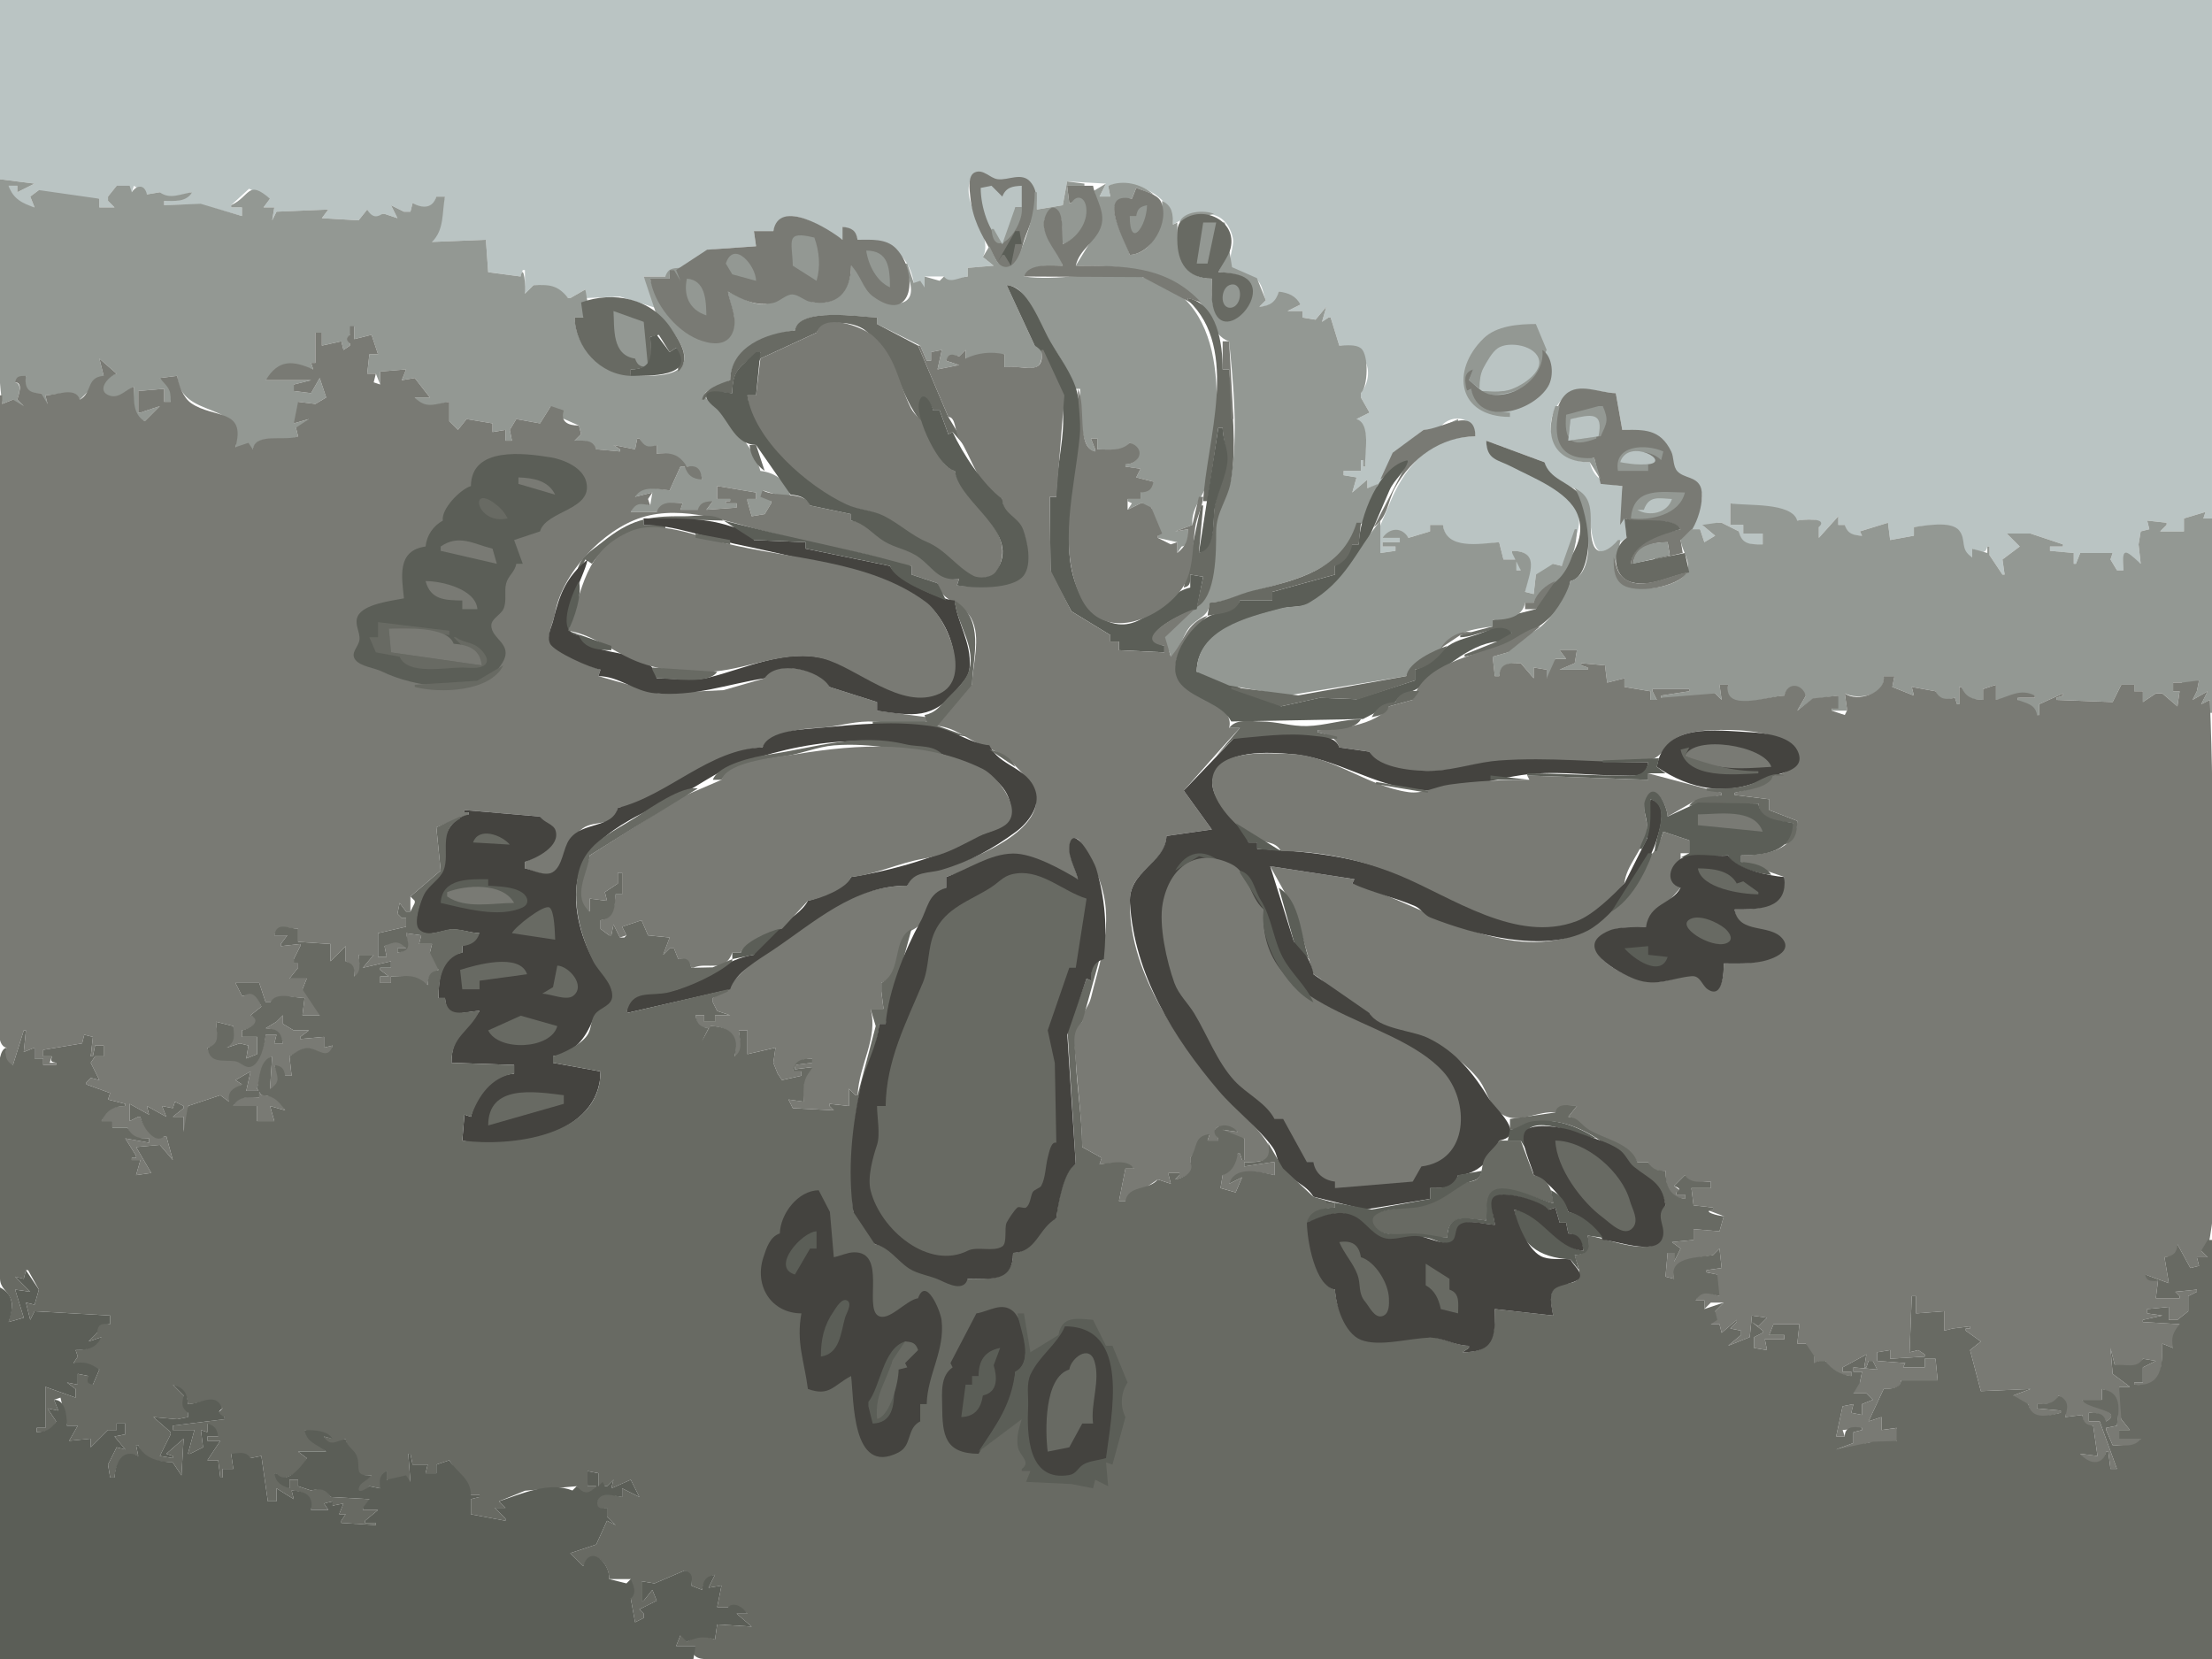
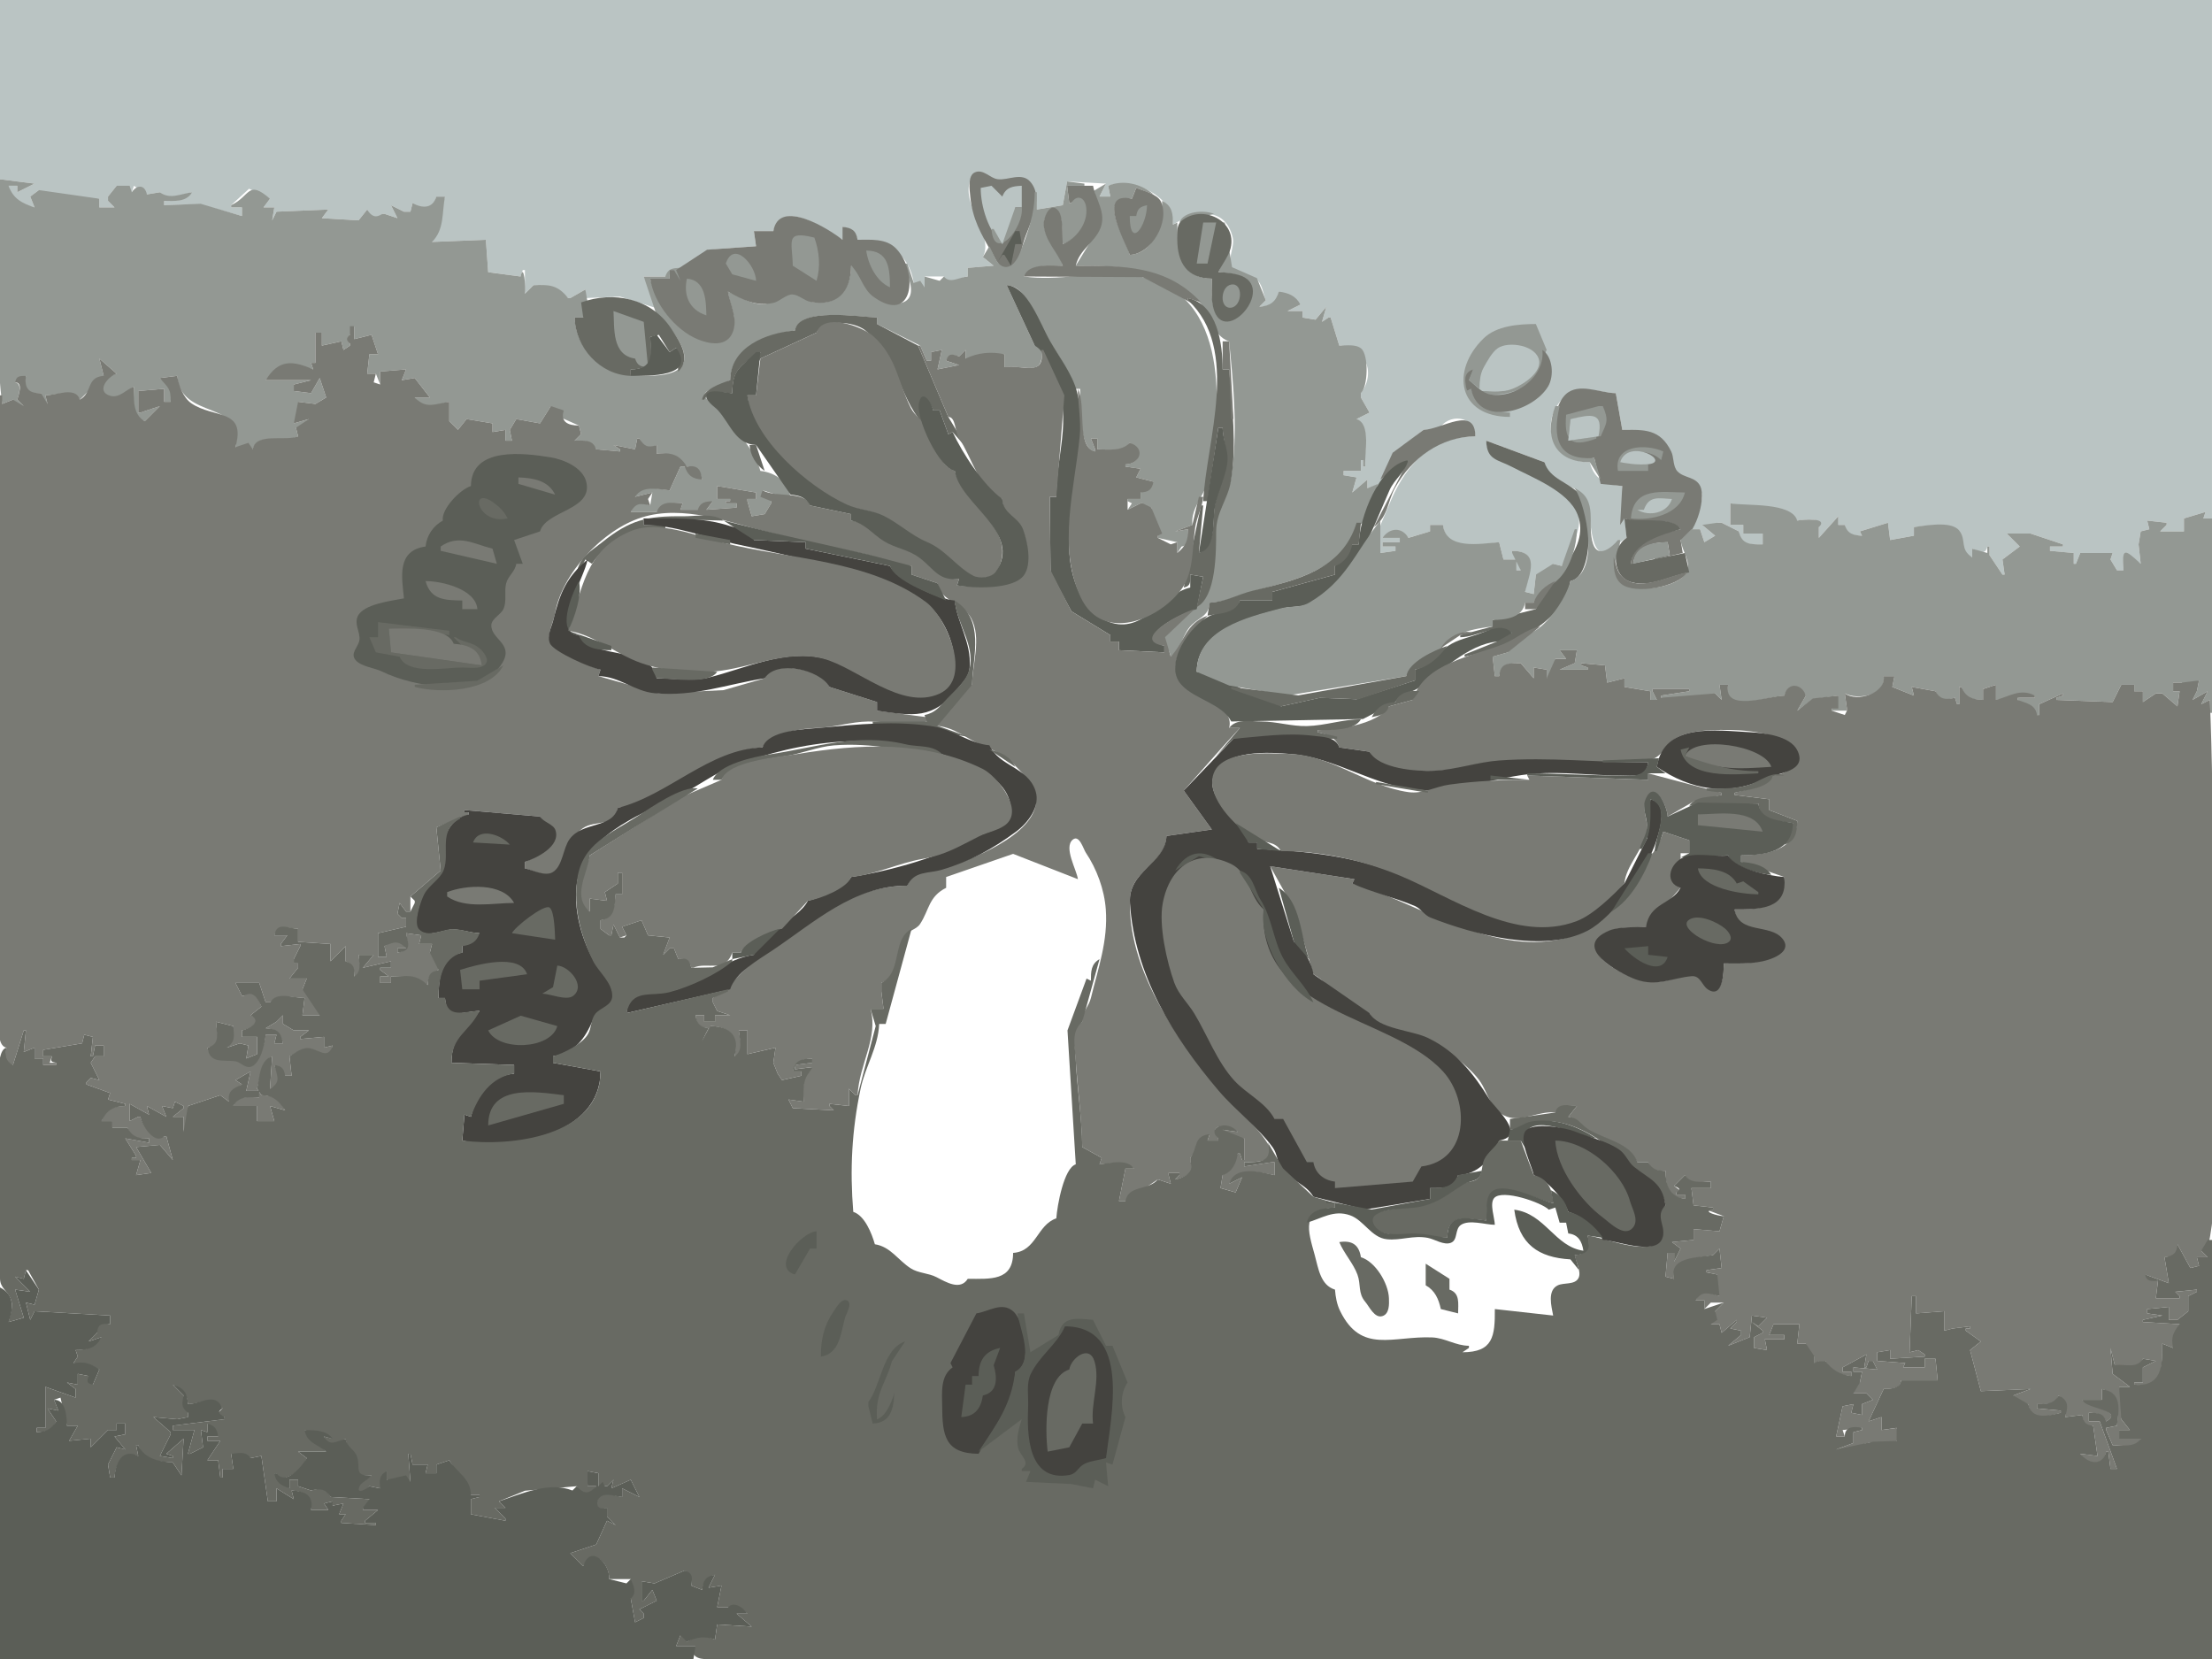
<svg xmlns="http://www.w3.org/2000/svg" viewBox="0 0 1024 768">
  <path d="m0 0v83l16 2-8 4v-3h-4c1.294 6.365 5.982 8.74 12 10l-2-5 4-3c6.778 3.806 20.4 5.434 28 4v4h7l-3-3v-2l4-5 7 3 1-3 6 4 6-1c3.632 4.156 10.413 0.942 15 0-3.78 3.966-7.769 3.996-13 4v2l16.83-0.348 19.17 5.348v-4h-5v-1l8.3-7.632 9.7 4.632-3 4h5l-1 6 2-4 24-1-3 4 17 1 4-5c1.2 3.41 4.35 4.99 7 2h1l6 2-3-6 6 3h3l1-4c4.32 3.027 10.02 2.878 11-3h4l-6 21 25-1v1l1 14 15 2 1-3h1v11l4-4c7.26-0.12 10.51 1.02 16 6h1l7-4v4l16-0.7 18 5.7-7-15h10l12.87-6.19 7.32-6.21 21.81-1.6-1-7h9c4.77-15.857 24.95 0.14 32 4v-6c3.94 0.8 5.84 2.1 7 6 12.9 0 23.89 5.9 26 20l5 2v-5h9c1.15 5.34 7.22 0.26 11 0v-4l12-1-5-4c5.51-10.64-11.13-24.257-5.4-36.768 2.67-5.813 8.52 0.895 12.23 1.195 11.31 0.913 18.04-1.949 18.17 13.573l12-2 2-11 18 1-3 6h5l-1-5c11.82-3.708 29.85 4.529 30 18 9.47-6.008 24.02-9.272 27.68 6.02 1.03 4.28-2.93 10.81-0.46 14.39 2.07 3.01 7.79 2.3 10.72 4.33 3.64 2.52 3.51 6.56 5.06 10.26l-3 3c5.23-0.17 8.15-1.58 9-7l10 6-6 3h7v3l6 1 5-6-2 7 3-2h1l4 13c11.42 0.01 17.48 12.12 10 22v2l4 7-6 3c6.81 3.76 3.17 15.28 4 22h-1v-3h-1v5h-8v2l6 1-2 7 7-6v4l6-2 6.47-14.42 13.53-10.58h7c4.31-8.01 16.68-6.67 17 3-21.8 0.06-33.14 14.49-40.5 33-2.98 7.5-6.89 12.98-3.5 21l7-1v-2h-6v-2h8v-2h-8c4.3-4.12 7.96-4.66 12 0l10-3v-3h6c0.65 11.81 16.97 9.49 26 8l2 8h6v5h2c-0.12-3.81-0.49-6.16-4-8v-1c13.33 0.32 7.13 10.37 6 19l4 1 1-9c3.96-0.55 6.46-1.13 8-5l4 1c3.06-6.5 9.77-16.32 7.57-23.87-3.11-10.69-21.62-18.13-30.57-22.52-6.47-3.18-11.37-2.98-12-11.61l27 10c1.59 9.77 13.35 9.46 18.49 16.06 4.08 5.25 0.92 31.59 12.34 24.33 2.59-1.65 4.43-3.91 7.17-5.39l-2-24c-7.52-0.6-13.15-3.16-15-11-17.88-0.01-24.65-19.62-10.53-31.4 5.79-4.84 15.71-0.6 22.53-0.6l3 17c10.23-0.03 17.63 0.41 22.66 11 1.18 2.5 0.69 6.12 2.37 8.26 3.5 4.47 10.29 2.61 11.69 9.74 1.27 6.48-4.29 10.84-4.72 17h4l2 6 5-3-6-5c3.15 1.6 4.95 2.12 7-1h2l8 4c0.77 6.7 5.3 6 11 6v-5h-9v-4h-6v-10c8.64 2.87 25.47-1.14 31 8 2.91-0.35 11.99-1.89 10 3v5l9-10v4h3c0.81 4.66 3.69 4.9 8 5l-1-2 13-4 1 8 11-2v-4c5.28-0.33 16.08-2.72 20.4 1.6 4.2 4.2-0.25 9.53 6.6 12.4v-4c3.15 1.04 6.06 3.39 7-1h1v4l6 9h1l-1-7 8-6-6-6h11l15 5v1h-6v2l11 1v5h1l2-5h15l-1 3 3 5h3c-0.32-11.13 0.5-7.63 8-3l-1-9 1-6 4-1-1-4 9 1v1l-3 3h11v-6l10-3-1 3h4v-240h-1024z" fill="#bac4c3" />
  <path d="m451.32 79.786c-3.51 1.495-2.43 8.243-2.15 11.214 0.98 10.33 4.93 17.28 10.05 26.01 2.02 3.47 3.44 8.5 8.64 6.38 4.22-1.72 4.9-7.6 6-11.39 2.22-7.65 9.81-19.729 3.25-27.682-4.03-4.877-10.41-0.692-15.28-1.361-3.59-0.493-6.59-4.844-10.51-3.171z" fill="#797a74" />
  <path d="m0 83c0 34.11-3.275 70.17 1 104l5-2c0.654 3.05 2.007 2.94 5 3l-3-3c0.833-2.56 2.323-7.45-1-8l5-3c-1.264 5.89 0.801 8.92 7 8 0.064 2.99-0.054 4.35 3 5l-1-4c5.388-0.02 12.965-3.36 16 2l11-11-2-8 8 7c-4.27 0.7-10.424 7.83-3.851 10.36 4.654 1.79 8.257-2.4 11.851-4.36 0.001 5.68-1.539 13.83 5 16l7-7-9 3h-1v-10l12-1v6h3c0.492-6.53-0.201-7.08-5-11l8-1c1.702 20.9 31.61 10.6 27 33l8 1c2.51-8.26 14.29-2.44 21-6l-1-4c3.41-0.26 4.9-0.68 6-4l-7 2c2.61-3.82 4.25-5.61 2-10l8 1 5-3-3-9-4 7-8-1v-3l8-2h-21c8.15-9.23 11.38-7.89 22-5l-1-3h2v-14h3v6l9-2 1 4 3-2v-5l2-4v6l8-2 3 9h-4l-1 9h4l2 5v-6l12-1-2 5 6-1 7 9h-7c4.21 6.16 9.94 3.35 16 2v9l4 4 4-5 12 2v4l6-1v5h3l-1-5 3-5 11 2 5-8 1 3 5-1-2 2v1l9 4 1 4-3 3c4.42 0.02 7.71-0.15 10 4l11 1v-1l-3-2 10 2 1-5h1c1.81 4.31 3.84 5.13 8 3v4c6.76-0.23 9.38 1.06 14 6 4.54-0.15 6.11 1.65 7 6l-8-6h-2l-5 11c-4.67-0.49-14.64-3.38-16 3l8-2-1 6c-4.55-1.61-7.14-2.08-9 3h12c2.62-4.76 7.1-4.19 12-4l-1 3h8l7-4-3 4 14-1v-2h-5v-1h2v-1h-6v-6l18 3v3h-4v1l2 7 6-1 3-5v-1l-4-5 13 4c-0.57-7.58-6.73-12.21-14-13-2.45-9.36-11.95-19.94-18.14-27.15-1.52-1.77-8.48-6.16-7.51-8.64 0.74-1.93 9.42-4.99 11.65-6.21 0.45-15 17.28-21.38 30-23 2.8-10.98 29.6-6.17 38-6v3l20 10 3 7h2v-4l5-1-2 9 10-2-6-2c1.52-3.08 2.83-2.81 6-2l3-3v4l18-2v6c10.63-1.22 18.93 5.26 17-10h-3l-13-28c8.44 0.94 8.23 7.5 11.76 13.79 6.21 11.08 16.21 21.54 19.24 34.21h3c0.47 7.4-0.77 28.11 7 29v-1l-2-5h3v5c4.91 0 12.04 1.56 15-3 6.33 3.26 4.93 9.52-2 10v1l7 1-2 4 8 2-6 5v3h-6v1l2 1-2 3 6-3h1c0.6 2.77 1.29 2.58 4 2l3 13v1l9 2v5l2-3c3.86-0.48 3-4.65 3-8l-6 1 8-3c-1-8.04 6.27-14.17 7.67-22 6.36-35.51 9.56-89.32-37.67-93.83-15.92-1.52-32.29 3.07-48 0.83 3.21-5.82 12.05-5 18-5-1.82-6.92-8-11.47-8.69-19-0.28-3.13 3.34-10.48 6.67-5.663 2.25 3.263 1.52 10.713 2.02 14.663 7.1-1.73 14.87-13.419 9.97-20.678-2.32-3.448-5.05-1.077-5.97 1.678h-1l-1-8h8v-1l-8-1-2 11-12 2v-8h-1c-0.01 10.182-3.12 18.38-6.69 27.71-1.21 3.17-3.89 8.07-8.08 6.63-3.16-1.09-4.6-6.7-6.23-9.34l-3 5 5 4-12 1v4c-3.9 0.26-8.36 3.58-11 0l-2 2-7-2v5l-2-3-3 1-3-9h-1c0.43 3.48 1.9 6.57 2.52 10 2.07 11.46-11.44 9.54-17.34 4.57-4.55-3.84-5.07-10.44-10.18-13.57-0.13 10.86-6.41 18.93-17.91 16.74-3.26-0.62-5.97-3.72-9.2-3.97-3.74-0.28-8.5 4.5-12.89 4.93-6.24 0.61-11.41-3.5-17-5.7 0.59 5.92 4.6 12.02 2.14 18-3.07 7.47-10.09 6.2-16.14 3.65-10.66-4.5-19.12-16.52-22-27.65h9v-4h2c0.06 2.99-0.05 4.35 3 5v-6c-3.69 0.12-5.78 0.31-7 4h-10l6 18c5 3.8 16.88 17 11.4 23.69-3.32 4.04-11.64 4.29-16.4 4.31-16.34 0.08-32.07-8.96-33-27h4l2-7-1-6-7 4h-1c-4.76-6.11-8.8-6.3-16-6l-4 4c0.52-2.74-0.54-14.81-2-8l-15-2-1-14v-1l-25 1c5.8-5.82 4.52-13.361 6-21h-4c-1.7 5.61-6.39 5.564-11 3l-1 4h-3l-6-3 3 6-6-2h-1c-3.12 2.13-5.16 1.14-7-2l-4 5-17-1 3-4-24 1-2 4 1-6h-5l3-4c-10.45-8.97-8.88-1.339-18 3v1h5v4l-19.08-5.66-16.92 0.66v-2c5.003 0 10.051 0.673 13-4-5.279 0.643-10.289 3.568-15 0l-6 1c-0.927-4.591-4.611-4.629-7-1l-1-3h-6l-4 5v2l3 3h-7v-4l-28-4-4 3 2 5c-5.759-1.866-9.972-4.015-12-10h4v3l8-4-16-2m513 3l1 5h-5l3-6-5.45 3.228 3.13 15.682-11.68 19.09c22.16 0 38.19 0.94 55.94 15.54 6.42 5.28 6.8 16.9 15.06 19.46 2.04 20.46 4.26 43.42 0.78 63.98-1.02 5.98-5.77 10.92-6.59 17.04-1.53 11.28-0.89 22.74-3.58 33.98-2.56 10.68-18.4 11.84-20.72 21.04-0.81 3.2 2.6 6.73 3.11 9.96 4.52-3.3 5.28-9.54 8.77-13.73 3.65-4.39 8.9-4.67 9.23-11.27 7.24-0.15 13.12-3.45 20-5.29 15.67-4.21 27.17-6.62 40.25-16.6 5.41-4.13 5.3-12.11 10.75-15.11l7-18-5 2v-4l-7 6 2-7-6-1v-2h8v-5h1v3h1c-0.43-6.05 2.9-19.71-4-22l6-3-4-7v-2c3.26-2.85 3.75-17.66 0.11-20.68-2.52-2.09-7.08-1.32-10.11-1.32l-4-13h-1l-3 2 2-7-5 6-6-1v-3h-7l6-3c-2.09-4.05-5.61-5.45-10-6-1.37 4.82-4.08 6.63-9 7l3-3-4.15-10.26-11.49-5.05-3.36-20.69h-1l3.79 9.01-5.79 13.99c3.07 0.13 6.03 0.52 8.98 1.39 19.06 5.65-8.42 35.98-11.79 11.61-0.45-3.27-0.19-6.71-0.19-10-15.29-0.33-16-13.78-16-26l-2 1c-0.02-5.02-0.18-8.571-5-11-0.08 9.78-3.04 24.08-15 25-1.24-6.21-15.96-28.607 1-26l2-5 8 3c-5.69-4.948-14-6.95-21-4z" fill="#939893" />
  <path d="m454 87c0.01 8.663 3.51 19.91 10 26 4.53-6.02 6-9.39 6-17h3v-10c-4.36 0.203-7.31 0.702-9 5l-5-5-5 1z" fill="#bac4c3" />
  <path d="m494 86l1 8h1c2.41-4.216 6.21-2.773 6.84 2.005 0.94 7.155-4.52 14.495-10.84 16.995-0.3-3.79 0.33-12.43-2.02-15.392-3.85-4.828-7.06 3.382-6.83 6.392 0.56 7.6 6.23 12.33 8.85 19-5.56 0-15.91-1.3-18 5l55 0.29 24 12.71v-1l-3-1v-1l6 2c-15.96-17.24-36.29-17-58-17 1.74-7.6 8.69-10.61 11.4-17.29 2.88-7.076-2.1-13.177-3.4-19.71h-12m32 1l-2 5c-16.84-3.824-2.96 20.1-1 26 9.93-0.33 18.76-15.28 14.4-24.721-1.56-3.367-8.16-5.005-11.4-6.279z" fill="#797a74" />
  <path d="m526 100h-3c0.01 15.75 7.8 4.71 8-5-3.35 0.728-4.41 1.597-5 5m-56-4l-6 17-4-7h-1c1.07 15.84 15.12-0.45 14-10h-3m76 7h1l15-4c-4.6-1.931-14.26-1.206-16 4z" fill="#939893" />
  <path d="m561 129c0 3.62-0.31 7.41 0.19 11 3.32 23.98 31.72-7.59 11.79-12.86-2.98-0.8-5.9-1.08-8.98-1.14 1.64-3.59 4.77-7.32 5.69-11.09 3.14-12.95-13.35-20.555-22.8-12.59-2.38 2.01-1.9 5.9-1.89 8.68 0.05 10.9 4.75 17.91 16 18z" fill="#686a63" />
  <path d="m358 107h-9l1 7-22.66 1.6-14.34 9.4 2 5-3-5h-2v4h-9c1.67 11.43 11.51 23.73 22 28.08 5.47 2.26 13.29 3.65 16.14-3.1 2.68-6.33-1.08-12.82-2.14-18.98 7 3.85 12.78 6.94 20.96 5.23 3.01-0.63 6.03-4.07 8.93-3.91 2.89 0.15 5.39 2.85 8.28 3.42 12.41 2.44 18.79-4.75 18.83-16.74 4.37 4.05 5.35 10.73 10.18 14.26 18.55 13.55 21.24-10.94 10.76-22.09-4.6-4.9-11.79-4.17-17.94-4.17-0.71-4.36-2.72-5.52-7-6v6c-5.9-4.78-29.41-19.662-32-4z" fill="#797a74" />
  <path d="m557 103l-3 19h5l4-19h-6m-190 20l11 7c1.95-6.6 1.28-13.62-1-20-13.74-3.4-10.24 1.55-10 13z" fill="#939893" />
  <path d="m470 107l-8 14 2-3h1l3 5 2-10h3l-1-6h-2z" fill="#5b5e57" />
  <path d="m401 116c0.91 6.5 4.78 14.33 11 17-0.08-9.05-0.7-16.96-11-17m-65 6l3 5 11 3c-0.08-7.09-10.32-19.1-14-8m-18 7c-1.65 7.44 0.82 14.32 9 17-0.14-6.99-0.44-16.32-9-17m252 2.72c-5.13 0.82-5.61 11.5 0 10.7 5.12-0.73 5.66-11.6 0-10.7z" fill="#939893" />
  <path d="m466 132l13 28c4.53 2.51 4.52 6.65 6.95 10.83 12.01 20.57 3.05 36.89 3.05 59.17h-3l0.32 34.87 9.68 18.13 18 11v3h4v4l21 1v-3c-15.02-4.34 9.47-15.7 15-17l3-15-6-1v6c-12.43 2.71-21.09 20.62-36 16.43-14.08-3.97-19.84-21.41-20-34.43-0.28-23.46 9.63-49.58 3.54-72.71-2.14-8.14-8.3-16.2-12.43-23.38-4.55-7.89-10.42-25.38-20.11-25.91z" fill="#5b5e57" />
  <path d="m269 140l1 7h-4c0.33 13.93 11.78 26.58 26 27v-3c10.86-0.04 9.71-6.02 9-15l4-1 5 8 3-2 1 11c6.24-6.11 0.56-14-3.31-19.92-9.2-14.05-26.69-17.48-41.69-12.08m281-2v1c24.35 22.63 8.42 65.25 7 93h2l5-34h2c0 4.95 2.02 10.23 1.81 14.88-0.38 8.13-5.31 15.66-5.77 24.12-0.35 6.4-0.09 16.44-7.04 19l2-22h-1l-8 38c3.4-0.73 2.99-2.81 3-6l6 1-3 14c9.13-4.64 8.97-25.85 9-35 0.03-9.01 5.34-14.7 6.78-23.04 2.87-16.63 0.54-35.27-0.78-51.96h-3c0-11.5-2.31-30-16-33z" fill="#686a63" />
  <path d="m284 144c0.5 7.9-0.86 20.4 10 22 1.1 3.32 2.59 3.74 6 4l-2-21-14-5z" fill="#939893" />
  <path d="m368 153c-13.25 1.05-29.83 7.67-30 23-4.5 1.52-12.19 4.13-13 9h1c2.79-5.01 8-3.04 13-3 0.01-11.05 4.38-13.36 13-19l-2 7 2-4 26-12c3.56-6.46 17.33-5.27 22.54-1.08 14.91 12.02 15.12 29.58 26.46 43.08h1c-0.78-2.74-2.74-6.04-2.35-8.94 0.87-6.64 5.67 0.13 6.35 2.94h3l4 11 2-1 7 8-9-15-14-33-19-10v-3c-8-0.34-36.36-4.89-38 6z" fill="#686a63" />
  <path d="m473 146l4 5-4-5m-95 8l-26 12-2 17h-4c1.4 20.32 27.69 42.46 45.04 50.57 5.33 2.49 11.47 2.48 16.96 5.17 7.07 3.48 12.79 9.04 20 12.1 8.9 3.78 14.51 12.7 22.55 16.21 2.75 1.2 9.34 0.44 10.89-2.37 10.77-19.58-15.33-30.69-19.44-46.68-6.97-2.1-9.93-13.5-12.83-19.58-1.81-3.78-5.69-5.88-7.52-9.55-6.05-12.12-6.52-23.38-17.28-33.15-5.01-4.55-23.19-11.3-26.37-1.72z" fill="#797a74" />
  <path d="m699 193v-2c-8.63 0-14.96-2.06-18-11l-2 1c-0.55-4.45-1.33-7.6 3-10l-2 5 5 4c0.04-3.73 0.47-6.65 2.42-9.91 1.73-2.89 3.88-7.13 6.8-8.93 4.7-2.89 18.34-0.42 17.91 6.84-0.33 5.73-9.47 10.99-14.22 12.45-3.69 1.14-8.09 0.55-11.91 0.55v1c8.76 2.56 22.96-1.87 27.68-10.26 1.76-3.12 0.56-6.7 2.32-9.74l-5-12c-7.96 0-18.18 0.77-24.19 6.63-15.45 15.06-11.88 36.35 12.19 36.37z" fill="#939893" />
  <path d="m162 151v4c-1.81 1.56-1.81 2.44 0 4v1l-3 2-1-4-9 2v-6h-3v14h-2l1 3c-9.34-4.05-15.93-4.93-22 5h21l-8 2v3l8 1 4-7 3 9-5 3-8-1-2 10 7-2-6 4 1 4c-6.34 2.45-19.66-2-21 6l-2-3-6 2c5.08-18.07-10.046-13.15-20.432-20.31-3.876-2.68-5.755-8.34-6.568-12.69l-8 1c3.586 4.39 5.2 4.6 5 11h-3v-6l-12 1v10h1l9-3-7 7c-5.694-3.22-4.996-10.16-5-16-3.608 1.22-6.661 5.44-10.938 4.22-6.937-1.97-1.034-9.04 2.938-10.22l-8-7 2 8c-8.232 0.63-5.066 7.73-11 11-2.072-6.22-10.776-2.04-16-2l1 4-3-5c-5.834 0.16-7.748-2.3-7-8-2.993 0.06-4.346-0.05-5 3 3.731 0 1.745 5.43 1 8l3 3-5-3-5 2v-4h-1v285c0 4.48-2.228 15.88 3 17-0.89 3.92-1.182 6.61 3 8l5-16h1l-1 10 5-2v5h4v3h6v-1h-3l1-3h-4v-3l18-3 1-4 4 1-1 9h1l1-5h4v5h-4l-2 3 4 8-4-1-2 2v1l11 4-1 3 8 2v1c-5.571 0.06-9.36 1.26-11 7h5v3h7c1.633 5 5.234 5.22 10 5v2l-11-2 5 8v1h-2v1h4l-2 7 7-1-7-12 11-1 6 7-3-11h-1c-5.018 1.95-9.802-4.59-11-9h-1l-4 2v-8l9 5-1-4 9 5-2-5 5 1 1-3 4 2v1l-5 4h5v7c3.26-3.81 2.573-7.3 2-12l15-5 4 3c0.08-4.73 2.35-5.61 6-8l-3-2 7-4-2 9h6v3c-4.69 0-10.26-1.24-12 4h11v7h8l-2-7 7 2c-2.44-5.22-5.33-6.93-11-7l-2-3c1.76-5.55 1.39-12.06 7-15l-1 15c6.16-2.26 3.93-6.06 2-11l5 5h3l-1-9c2.48-1.11 5.29-3.42 8.05-3.58 4.81-0.28 10.49 7 11.95-1.42l-4 1v-5l-11 1v-1l4-3h-7l-5-3v-4l-3 3-5 3c4.93 0.38 6.75 2.28 8 7h-4l1-4h-5c-0.44 3.58-2.86 13.41-7.26 14.23-2.4 0.44-4.41-2.32-6.83-2.5-5.92-0.44-10.823 1.46-12.91-5.73 7.48-1.19 4.16-6.39 4-12l8 2-3 10 6-2 4 1-1 6 5-2v-8h-7v-3c3.87-0.44 10.6-5.12 4-7l5-4c-1.08-3.61-4.2-9.27-8-5h-1l-3-6h11l3 9h2c3.75-4.58 10.54-2 16-2l-1 8h8c-0.49-3.89-4.1-11.17-8-12l2-5h-8l4-5v-2h-2v-2l3-6v-1l-9 1v-1l3-4h-6c1.71-5.45 6.34-3.13 11-3v6l15 1v8l7-7v7c3.33 1.71 4.06 3.3 4 7 4.77-1.02 2.19-6.22 2-10h7l-5 6 13-3v3h-5v1l4 3h-4v3h5v-3c7.78-0.02 10.49-0.02 17 4 0.3-3.96 1.23-5.62 5-7-0.36-3.46-0.24-7.19-4-8l1-4h-6l1-4-7-1c0.64 4.98 1.99 7.75-4 9v-2h4c-2.91-4.48-5.95-3.72-10-1l1 5h-4v-11l13-3v-4h-2l-2-2 1-5 3 4h2v-7l14-12-2-20 15-6v-1h-2v-1l35 3c1.12 3.85 5.37 2.9 6.74 6.21 2.96 7.13-9.24 12.73-13.74 14.79v3c3.71 1 8.98 3.97 12.78 2.25 6.35-2.87 7.19-16.01 13.92-20.75 6.07-4.27 14.87-0.15 16.3-9.5 24.26-3.46 42.1-26.42 67-28 3.61-6.61 17.92-8.82 25-9 8.05-0.2 15.84-2.9 24-3 8.7-0.1 18.63 2.47 27 0v-2l-23-3v-4l-22-7c-2.26-8.36-27.42-12.84-30-4l-19 5.48-30 1.48-28-7.96 1-3c-4.59-1.19-21.81-8.78-23.38-13.06-1.38-3.76 1.64-9.14 2.3-12.94 3.2-18.54 22.15-38.78 40.08-44.44 19.34-6.11 41.11 2.39 59.29 6.98 14.51 3.67 29.32 6.85 43.71 9.92 7.78 1.65 14.03 5.53 22 5.54v4l12 4c1.34 8.46 11.6 8.88 15.55 16.13 4.94 9.07 0.55 21.43 0.45 30.87-5.66 1.84-14.12 13.52-16 19 8.54 1.11 12.87 5.62 20.17 8.82 5.58 2.45 10.82 4.47 15.12 8.98 3.36 3.5 8.68 8.41 9.94 13.24 4.53 17.31-27.47 29.96-39.23 33.89-6.67 2.23-17.79 1.45-20 9.07-25.35 0-51.11 18.32-69.9 33.98-7.01 5.84-12.37 13.13-20.1 18.02v2l2 4 6 2h-7v3h-5v-3h-4c0.34 4.36 1.64 5.66 6 6l-3 6c3.25-1.86 4.12-3.24 4-7 8.85 0.21 13.04 5.31 11 14 5.21-1.12 2.42-8.03 2-12h4v11l13-3-1 7 2 5 2 3 9-2v-2h-4c1.39-4.69 4.33-5.74 9-6v2l-8 1v2l8-1v1c-5.28 3.08-4 9.58-4 15l-7-1 2 4 19 1-2-2v-1l9 1v-8l3 3h1c0.75-14.54 9.68-26.35 6-40h6l-1-8v-4c8.73-3.08 7.14-13.18 10.42-20.81 1.57-3.64 5.58-3.49 7.55-6.5 4.23-6.46 3.92-12.65 12.03-16.69v-5l31-10.72 30 11.72c-0.58-4.35-6.68-14.63-2.44-18.25 3.08-2.63 4.98 4.3 6.07 5.93 5.06 7.52 8.6 17.03 9.28 26.32 1.06 14.45-3.52 27.23-6.89 40.98-1.02 4.19-4.28 6.62-4.02 11.02-5.98 3.66-3.49 11.13-3.09 17 0.93 13.61 2.81 27.35 3.09 41l9 5-1 3c5.29-0.37 11.94-1.9 16 2h-4l-3 15h3l15-10 6 2-1-4v-1h5v1l-2 2c3.39-0.16 11.88-4.44 7-8v-2l9-11-1 3h5v-1c-5.3-7.35 4.9-6.59 9-3l-7-1c2.41 3.74 5.71 4.98 10 4v10h-1l-1-3h-1l-7 10-1 6 7 2 3-7-6 3c4.11-8.02 13.57-5.38 21-4v-6h-1l-13 2v-2c6.24 0 16.35-0.04 10.66-8.96-5.71-8.95-15.66-16.6-22.53-24.87-19.85-23.86-42.23-55.68-41.03-88.17 0.49-13.28 16.6-16.31 16.9-29l21-3-13-18 18.43-20.74 7.57-8.26h-5c2.95-11.09-17.68-13.81-22.68-21.48-7.39-11.35 6.72-23.36 12.68-30.52-10.16 3.65-10.44 11.77-17 19l-2.67-9.02 13.67-12.98c-5.55 1.3-30.65 14.37-14 17v3l-21-1v-4h-4v-3l-18-11-9.68-19.05-0.32-33.95h3l3.73-47-9.73-21h-1c2.25 12.95-9.1 6.56-17 8v-6c-6.07-1.33-12.24-0.78-18 2v-4l-3 3c-3.22-1.17-4.98-1.58-6 2l6 2-10 2 2-9-5 1v4h-2l-3-7h-1l14 33c3.59 0 3 7.17 5 10 5.67 8.01 9.78 25.04 20 28-0.15 7.72 7.31 8.58 9.62 15.04 8.25 23.04-12.08 27.3-30.62 24.96l1-3c-9.33 0.3-11.23-5.26-18.04-10.28-4.93-3.62-10.78-4.19-15.91-7.23-5.65-3.36-9.1-8.72-16.05-9.49v-3l-19-4c-2.29-7.06-15.55-3.4-22-7l-1 3 5 2v1l-3 5-6 1-2-7v-1h4v-3l-18-3v6h6v1h-2v1h5v2l-14 1 3-4c-3.57 0.2-5.76 0.46-7 4h-8l1-3c-4.72-0.39-10.25-1.27-12 4h-12c2.49-4.41 4.48-4 9-3l-1-3 2-3-8 2c3.5-5.55 10.43-3.44 16-3l5-11h2c1.5 4.27 3.52 5.66 8 6-0.54-4.75-2.08-6.82-7-6-3.81-5.96-7.35-6.5-14-6v-4c-4.14 1.47-5.68 0.67-8-3h-1l-1 5-10-2 3 2v1l-11-1c-1.56-4.7-5.65-4-10-4l3-3-1-4c-5.32 0-8.65-1.88-7-7l-6-2-5 8-11-2-3 5 1 5h-3v-5l-6 1v-4l-12-2-4 5-4-4v-9c-6.68 0.88-10.6 3.61-16-2h7l-7-9-6 1 2-5-12 1v6l-3-1 1-4h-4l1-9h4l-3-9-8 2v-6h-2z" fill="#797a74" />
  <path d="m304 155l-3 1c0.36 8.45 1.54 14.88-9 15v3c7.97 0 30.8 0.69 21-13l-3 2-6-8z" fill="#5b5e57" />
  <path d="m566 158v13h3l1 23h1l-2-36h-3z" fill="#797a74" />
  <path d="m685 181c4.15 0 8.85 0.61 12.91-0.3 5-1.12 15.45-7.33 14.63-13.56-0.96-7.26-14.08-9.39-19.13-5.98-2.68 1.82-4.99 6.13-6.55 8.93-1.95 3.49-1.86 7.03-1.86 10.91z" fill="#bac4c3" />
  <path d="m714 162c1.4 11.87-11.8 22.54-24 20.61-4.02-0.64-6.91-4.27-10-6.61l2-5c-4.9 1.63-3.8 5.67-3 10l2-1c3.61 17.91 28.72 10.62 35.68-1.14 2.88-4.86 2.14-13.82-2.68-16.86z" fill="#797a74" />
  <path d="m350 163c-7.18 7.24-11 7.62-11 19-2.71-0.06-10.12-2.18-11.82 0.55-1.55 2.48 3.89 5.91 5.23 7.41 5.81 6.55 8.07 15.6 17.59 16.04l16 23c4.2 0.38 6.95 1.18 9 5l19 4v3c6.4 1.26 9.86 6.2 15.13 9.49 5.4 3.36 11.64 3.89 16.83 7.95 6.72 5.27 8.64 10.55 18.04 9.56l-1 3c7.15 1.33 26.03 2.12 30.97-4.65 3.88-5.31 1.7-15.72-0.35-21.26-2.21-5.97-9.26-6.97-9.62-14.09-8.88-6.46-18.43-21.12-23-31l-2 1-4-11h-3c-0.4-2.93-4.87-10.42-6.52-3.85-1.84 7.28 9.31 30.66 16.52 31.85 2.24 15.38 31.67 28.55 18.99 46.68-1.9 2.71-7.63 3.33-10.44 1.84-7.92-4.21-12.6-11.9-21.55-15.68-7.24-3.05-12.91-8.61-20-12.1-5.52-2.7-11.61-2.7-16.98-5.17-18.05-8.27-43.08-30.06-46.02-50.57h4l2-20h-2z" fill="#5b5e57" />
  <path d="m738 212l3 12 10 1-1 18 2-3c7.83 3.32 20.71-1.73 26 5-8.73 1.84-22.67 5.84-23 16h1c1.1-7.87 9.04-9.98 16-10l1 6-7 1v1l13-3-1-6c6.31-1.38 12-18.71 9.14-24.86-2.1-4.51-7.48-3.74-10.54-6.88-2.25-2.3-1.57-6.41-2.94-9.24-5.14-10.61-12.63-10.1-22.66-10.02l-3-17c-7.1 0-17.25-5.14-23.24 0.6-6.75 6.48-6.94 23.95 1.24 28.84 3.8 2.26 7.9 1.08 12 0.56m-239-32c0 7.34 1.54 14.67 0.83 22-2.34 24.22-10.47 51.61 0.55 74.71 10 20.99 36.24 10.34 46.71-4.17 5.66-7.84 4.81-19.55 6.21-28.54 0.77-4.88 3.29-8.98 3.7-14h-2l-3 13-8 3 6-1c-0.02 5.25-0.98 7.69-5 11v-5l-3 1-6-3v-1l2-1-5-12-4-2h-1l-6 3v-5h6v-3c3.83-0.3 5.17-1.2 6-5l-8-2 2-4-7-1v-1c7.04-0.23 9.41-7.74 2-10-3.97 4.06-9.66 3-15 3v-5h-3l2 5v1c-8.96-1.87-3.96-21.08-8-29z" fill="#797a74" />
  <path d="m720 188c-5.49 14.66-0.11 26 16 26l5 8-3-10c-16.95 1.34-19.48-9.42-16-24h-2m20 0l-15 4c-0.91 11.55 1.73 15.6 14 11v-1l-13 2 1-10c9.49-1.26 14.39-3.76 13 8h1c2.89-6.36 3.81-7.38 1-14h-2z" fill="#939893" />
  <path d="m727 194l-1 10 14-2c2.39-11.67-3.45-10.13-13-8z" fill="#bac4c3" />
-   <path d="m666 198l9-2v-2l-9 4z" fill="#939893" />
  <path d="m659 199l-14.28 10.58-5.72 12.42 13-9-16 31c6.76-5.04 6.15-11.54 9.86-18.25 7.59-13.71 21.1-23.62 37.14-23.75-0.17-14.54-15.44-3.27-24-3z" fill="#797a74" />
  <path d="m564 198l-9 58c7.13-1.56 6.7-11.96 7.04-18 0.5-8.78 5.71-16.68 6.24-25.12 0.28-4.54-2.28-9.93-2.28-14.88h-2z" fill="#5b5e57" />
  <path d="m688 204c0.29 9.12 5.24 8.6 12 12.16 9.29 4.89 26.07 11.25 30.27 21.97 6.72 17.17-14.89 30.3-19.27 43.87l-20 5v3l-15 4v1c8.11-0.07 16.76-6.87 24-2-3.47 0.25-5.96 0.45-7 4l-15 6v1c17.84-3.54 45.67-14.34 49-35 10.9-1.85 10.27-34 3.72-40.74-5.01-5.15-13.48-6.7-15.72-14.26l-27-10m-341 2c0.34 4.86 2.98 9.24 7 12l-4-12h-3z" fill="#686a63" />
  <path d="m749 218h14v-3l-13-1c3.5-6.5 14.26-5.86 19-1l1-4c-8.18-3.66-23.1-3.1-21 9z" fill="#939893" />
  <path d="m218 225c-5.17 1.67-13.82 10.73-13 16-4.55 2.51-7.42 6.84-8 12-13.45 1.88-10.98 14.18-10 24-5.47 1.12-18.69 2.51-21.4 8.3-1.68 3.61 1.08 7.1 0.83 10.68-0.24 3.39-4.6 6.26-1.81 9.6 2.55 3.04 8.77 3.57 12.29 5.32 13.86 6.88 45.8 12.96 55.79-4.28 5.06-8.74-5.53-10.71-5.24-17.3 0.13-2.95 4.5-4.82 5.65-7.5 1.61-3.75 0.2-7.93 1.21-11.77 0.93-3.57 4.05-5.23 4.68-9.05h3l-4-11 12-4c2.74-9.72 24.71-9.77 21.38-23-1.66-6.59-10.37-10.28-16.4-11.27-12.45-2.03-36.78-5.12-36.98 13.27z" fill="#5b5e57" />
  <path d="m750 214c2.33 0.3 4.66 0.75 7 0.91 1.65 0.11 3.34 0.14 5 0.07 13.23-0.56-8.14-12.91-12-0.98z" fill="#bac4c3" />
  <path d="m629 252h-3l-8 10v4l-29 8v4h-15c-3.18 5.74-8.69 4.68-14 7.14-8.73 4.03-21.88 22.27-13.11 31.85 6.3 6.87 18.63 8.61 23.11 17.01l61-1.15 15-7.85c2.41-4.37 6.85-3.89 10.71-6.6 10.72-7.5 22.76-20.04 36.29-21.4l7-4c-4.33-4.37-9.86-1.62-15 0.29-4.97 1.85-10.07 2.66-14.58 5.68-5.48 3.67-8.81 9.29-15.42 11.03v5l-27.04 8.69-16.96-0.67-18 3.98c-0.9-4.18-5.45-2.8-9-4-9.14-3.09-20.68-11.8-30-12 0.07-19.49 24.6-25.33 40-29.39 4.5-1.18 8.8-0.14 13-2.6 21.6-12.65 26.77-30.56 36.22-52.01 2.34-5.3 7.27-8.38 8.78-14-13.65 2.37-22.74 26.64-23 39z" fill="#5b5e57" />
  <path d="m240 221v3l17 5c-3.28-6.67-10.13-7.7-17-8z" fill="#797a74" />
  <path d="m729 226c5.44 8.54 11.78 38.75-2 43-1.94 7.38-8.42 16.98-14.46 21.67-4.81 3.73-12.58 5.08-14.54 11.33l-7 2 1 9h2c0.94-5.87 4.75-5.98 10-6l6 7v-5l6 1v4c3.61-2.47 3.95-4.76 4-9h5l-3-4h8l-1 6-7 3h13v-1l-3-1v-1l11 1 1 8 8-2v4l12 2v4h3l-2-4v-1h17v1l-13 2v1c7.12 2.1 18.05 0.42 25-2l3 3-1-7h4c-3.77 13.84 19.43 5.21 26 5 2.15-5.84 7.26-5.09 10 0l-4 7 7.21-5.34 11.79-1.66-3 6v1h7v-1l-1-7c6.16 3.29 19.47 0.76 18-8h5l-1 5 10 4-1-4 11 2c1.49 4.48 4.93 4.19 9 3l1 3h1v-8h1c1.5 5.38 4.81 5.89 10 6v-5l6-2v7l18-2v1h-8v1l9 7h1v-5l11-5v1l-3 1v1l26 1 4-8h6v3h4v5l6-4h3l7 6 1-7h-3v-4h4c2.5 2.71 5.1 0.29 8-1l-1 5-2 4 7-4-3 6 4-2v6h1v-90h-4l1-3-10 3v6h-11l3-3v-1l-9-1 1 4-4 1-1 6 1 9c-7.59-7.02-8.69-7.68-8 3h-3l-3-5 1-3h-15l-2 5h-1v-5l-11-1v-2h6v-1l-15-5h-11l6 6-8 6 1 7h-1l-6-9v-4h-1v3l-7-2v4c-5.93-3.71-2.52-7.97-6.03-12.4-3.73-4.7-16.08-2.2-20.97-1.6v4l-11 2-1-8-13 4 1 2c-4.14-0.23-6.69-0.85-8-5h-3v-4l-9 10v-5c4.81-4.56-7.8-3.52-10-3-2.54-8.71-24.11-6.7-31-8v10h6v4h9v5c-5.55 0-9.7 0.22-11-6l-8-4h-2l-7 1 6 5-5 3-2-6h-4l-5 5c0.48 4.64 5.11 10.45 2.8 14.89-4.03 7.77-26.68 10.6-31.65 3-4.07-6.21 0.66-11.47 0.85-17.89h-1c-2.59 3.26-9.15 8.7-11.49 1.9-3.18-9.26 2.83-20.45-8.51-25.9m26 14c9.02 1.13 22.52-1.7 25-12-10.54-0.09-23.92-2.89-25 12z" fill="#939893" />
  <path d="m235 240c-1.18-2.2-2.25-3.77-4.14-5.42-14.29-12.55-10.92 8.79 4.14 5.42z" fill="#686a63" />
  <path d="m761 236h-3c5.56 3.32 13.96 1.52 16-5-6.05-0.26-10.61-1.8-13 5z" fill="#bac4c3" />
  <path d="m267 265h1l3-6 3 2c7.85-11.52 20.85-16 34-16v-2h-10v-3l37 1c-4.82-3.65-13.16-1.93-19-2-16.45-0.2-24.42 1.72-37.27 12.04-5.34 4.29-10.27 6.63-11.73 13.96z" fill="#686a63" />
  <path d="m298 240v3c14.24 0.01 28.42 5.81 42.17 8.76 30.13 6.44 57.94 12.36 85.79 25.92 12.22 5.96 22.32 31.62 10.58 41.79-4.68 4.05-11.15 2.38-16.54 1.12-13.68-3.19-24.67-12.21-38.02-15.69-18.39-4.79-37.06 4.67-54.02 8.79-7.29 1.76-16.47 0.31-23.96 0.31-2.25-15.35-29.52-8.26-36-20-13.32-1.02 2.78-26.9 4-35-9.96 8.34-12.84 15.74-15.84 27.96-0.86 3.5-3.12 7.24-1.56 10.89 1.65 3.85 19.1 11.52 23.4 12.15l-1 3c9.69 0.08 16.56 7.01 26 7.9 18.54 1.73 33.41-4.17 51-6.9 5.35-8.75 25.75-3.92 30 4l22 7v4c16.56 2.43 26.05 4.11 37.15-10 2.59-3.28 5.39-5.55 5.73-10 0.89-11.73-5.69-20.3-6.88-31-7.45-0.56-26.49-9.39-30-16l-39-8v-3l-24-1c-1.09-6.59-5.85-4.75-10.91-6.43-12.8-4.25-26.54-3.57-40.09-3.57z" fill="#44433f" />
  <path d="m752 240l1 9c-7.22 4.65-6.69 18.15 2.29 20.54 9.16 2.44 18-3.19 26.71-4.54l-2-9-25 5c0.75-9.89 14.7-13.56 23-16-3.36-6.41-19.06-2.83-26-5z" fill="#686a63" />
  <path d="m335 241l14 9 24 1v3l39 8c2.22 6.94 19.3 13.09 26 16l-4-8-12-4v-4l-20-5.29-44.83-10.17-22.17-5.54z" fill="#5b5e57" />
  <path d="m639 241c-11.64 14.53-15.67 27.86-33 38.01-4.2 2.46-8.5 1.42-13 2.6-15.8 4.16-38.98 9.69-39 29.39l15.04 6.35 26.96 4.61 55-8.96c1.56-5.14 10.89-10.56 16-12 3.97-8.09 15.84-10.01 24-11v-3c6.06-0.05 13.84-1 15-8h4c2.8-5.55 8.17-7.27 12.12-11.55 5.13-5.54 7.86-15.16 7.88-22.45h-1l-6 17-4-1-8 5-1 9-4-1c2.15-8.9 7.08-18.88-6-19v1l4 8h-2v-5h-6l-2-8c-9.09 0.76-24.7 3.63-26-8h-6v3l-10 3c-3.01-5.2-8.69-4.78-12 0h8v2h-8v2h6v2l-7 1v-15z" fill="#939893" />
  <path d="m628 242c-6.76 22-27.93 26.6-48 31.44-6.86 1.66-12.87 5.25-20 5.56l-1 6c5.52-1.04 12.96-0.88 15-7h15v-4l29-8v-4c4.33-1.46 7.27-5.54 8-10h3l1-10h-2z" fill="#686a63" />
-   <path d="m263 292c10.34 1.5 19.98 8.9 29.42 13.18 11.47 5.18 26.09 6.84 38.58 5.65 16.3-1.55 33.4-10.2 50-5.93 15.63 4.03 36.27 24.19 53.87 16.24 15.63-7.05 3.27-35.4-6.17-42.4-26.47-19.65-63.17-19.79-93.7-27.45-12.23-3.07-30.28-10.74-42.96-5.43-21.61 9.04-22.29 27.13-29.04 46.14z" fill="#797a74" />
+   <path d="m263 292c10.34 1.5 19.98 8.9 29.42 13.18 11.47 5.18 26.09 6.84 38.58 5.65 16.3-1.55 33.4-10.2 50-5.93 15.63 4.03 36.27 24.19 53.87 16.24 15.63-7.05 3.27-35.4-6.17-42.4-26.47-19.65-63.17-19.79-93.7-27.45-12.23-3.07-30.28-10.74-42.96-5.43-21.61 9.04-22.29 27.13-29.04 46.14" fill="#797a74" />
  <path d="m322 247v2l16 3v-2l-16-3z" fill="#686a63" />
  <path d="m204 253v2l26 6-2-7c-8.62-2.11-15.57-6.86-24-1z" fill="#797a74" />
  <path d="m756 261l17-4-1-6c-7.19 0.01-15.4 1.5-16 10z" fill="#939893" />
  <path d="m747 258c0.01 4.2-0.1 9.28 3.48 12.26 6.28 5.22 26.63 1.42 30.52-5.26-8.87 1.38-23.78 10.37-31.12 0.7-1.7-2.24-1.79-5.2-2.88-7.7m-550 11c2.42 8.72 8.81 8.83 17 9v4h7c-0.74-9.23-16.26-13-24-13z" fill="#797a74" />
  <path d="m268 269c-3.72 6.76-10.72 24.65 0 25 2.11 6.34 9.14 6.98 15 7v-2l-20-7c2.93-5.82 6.58-16.6 5-23z" fill="#5b5e57" />
  <path d="m710 279h-4v3h5l9-13c-4.36 1.78-8.59 5.44-10 10z" fill="#797a74" />
  <path d="m442 278c0.6 10.86 10.94 22.22 5.99 33.95-1.81 4.29-6.41 8.13-9.56 11.47-3.43 3.61-5.29 6.55-10.43 7.58l1 3h-25v1l44 6-14-5 16-19c0.4-13.66 6.06-30.01-8-39m-267 10v7h-4l3 7 11 2c3.6 8.6 21.05 5 29 5 2.91 0 7.97 0.87 10.38-1.18 2.81-2.39-0.87-6.48-2.82-8.05-3.2-2.57-7.39-2.35-10.56-4.77h-1l13 13-42-6-1-11 28 3v-2l-33-4z" fill="#686a63" />
  <path d="m654 324l-11 3c-5.12 8.4-23.91 10.9-33 11v1c4.7 0.98 8.28 2.3 10 7l14 2c3.73 11.31 33.84 9.58 43 7.29 28.49-7.11 57.3-0.11 85.98-3.4 6.02-0.69 7.77-6.64 12.28-9.75 4.39-3.02 11.53-3.87 16.74-4.1 11.07-0.49 24.84-0.03 34.83 5.22 10.67 5.62 3.13 15-5.83 15.74-3.04 5.51-12.3 6.25-18 8v1l16 2v5l13 5c-0.64 13.85-14.53 15.76-26 16v3l20 7c0.83 14.44-11.53 15-23 15 0.91 11.68 15.35 7.01 21.47 13.51 3.65 3.87 0.09 6.86-3.49 8.46-7.37 3.31-15.08 3.03-22.98 3.03-0.03 3.34-0.33 15.3-6.71 11.91-3.22-1.71-3.56-6.84-8.13-6.45-8.79 0.76-14.29 5.06-24.16 2.16-8.82-2.6-30.63-13.43-13.91-22.44 4.45-2.4 11.9-1.55 16.91-2.18l16-18c-5.91-2.98-5.84-8.94 0-12v-4h4v-6l-12-4c-1.92 7.11-7.4 12.77-10.61 19.28-4.71 9.55-8.56 12.86-17.01 18.84-6.8 4.81-10.76 9.64-19.47 11.58-33.56 7.47-66.67-17.11-96.91-25.7l1-2-39-6 11.44 20.58 8.56 29.42c9.64 5.26 13.08 16.83 26 18 2.48 7.44 21.22 8.7 28 12.51 7.35 4.14 17.7 11.72 22.74 18.49 4.48 6.05 4.76 13.85 12.84 16.93 6.79 2.58 15.06-2.8 22.42-1.93 2.37-3.71 5.94-3.16 10-3l-4 5c4.54 0.74 5.5 4.07 9.21 6.21 7.75 4.49 18.04 6.36 22.79 14.79h5c1.34 4.05 4.06 3.95 8 4 0.06 7.06 1.2 12.28 9 13v-2h-4v-1h3l-4-3 5-5c1.01 4.73 8 3 12 3v3h-9l1 8 9 1v1h-3l8 3-2 7-12-1v5l-10 1 4 3-3 6v-4h-3l-1 11 4 1c-1.67-10.01 11.31-9.39 18-11l3-3 1 9-7 1v1l5 1c-2.07 4.06-1.32 6.23 1 10-4.29-1.53-9.1-3.42-11 2h4v4l3-3h6l-4 4-2 6h4l1 4 7-6v1l-3 3 5 1v2l-6 5 10-4 1-10 7 1-4 4-3-2 5 4v1l-4 2v5l6 1-1-5h9v-2h-7l2-5h12l-1 9h4c0.26 3.41 0.68 4.9 4 6v4h-1c-2.28-2.3-3.69-0.4-5 2 3.88-0.12 6.07-0.5 8-4h3c2.44 4.86 6.72 6.66 12 7v-2h-4v-2l11-6-1 6h1l1-3h2l2 4-11-1v2h4l-1 5c-3.05 0.65-2.94 2.01-3 5h6l3 3-5 2v5l-5-1 1-4-5 1-3 14h4l-1-3 9-1v1l-4 1v5l-8 3c6.33 1.85 9.37-1.96 15.29-3.12 6.43-1.25 16.42 3.8 12.71-6.88l-7 1v-6l-6 2 7-15c3.29-0.01 8.09-0.06 8-4h17l-1-10h-5v4h-10l1-2-13-1v-4l6-1v4l16-1v-1l-3-2-4 1 1-26h2v8l13-1v9l4-1 8-1v1h-2v1l7 5-5 4 5 19 23-1-8 3c1.44 3.58 3.29 3.88 7 4 0.91 7.88 9.06 5.76 15 4v-1l-11-1v-2c4.44 0 8.15 0.6 10-4 3.99 2.99 3.81 5.34 3 10l8-1c0.3 3.76 1.06 5.4 5 5l2 14-8-1c3.02 5.48 10.89 5.9 12-1h1l1 8h3l-8-22h-5v-4c3.88 0.12 6.07 0.5 8 4 8.71-5-9.05-6.92-11-10h9v-5c9.16 2.42 7.61 9.3 7 17l-5 1v1l3 7c4.1 0 11.96 1.85 13-3h-10v-4h5l-4-5c1.62-5.44 1.68-9.94-1-15h5l-8-6-1-12 2 8c4.72-0.24 11.06 2.5 13-3l6 1-6 3v7h-4v1c13.2 1.67 13-7.71 13-19l5 2 3-11-17-1v-1l9-2-7-1v-2l10-1v6h4l5-4v-7l4-2v-1l-10 1 2 2v1h-11l1-8-6-3 11 4-2-12c4.3-0.33 6.7-1.43 6-6l6 11 4-1-1-4h5l-3-3 3-1c6.3-28.12 2-61.1 2-90 0-54.61 1.3-109.5-1-164l-4 2 3-6-7 4 2-4 1-5-8 1h-4v4h3l-1 7-7-6h-3l-6 4v-5h-4v-3h-6l-4 8-26-1v-1l3-1v-1l-11 5v5h-1c-0.83-4.98-4.73-5.36-9-7v-1h8v-1c-6.72-3.47-11.51 0.32-18 2v-7l-6 2v5c-5.03-0.23-7.98-1.19-10-6h-1v8h-1l-1-3c-4.18 0.95-6.82 0.95-9-3l-11-2 1 4-10-4 1-5h-5c1.22 7.75-12.27 12.3-18 8l1 7v1l-1 2-6-2v-1h3v-6l-11.79 1.34-7.21 5.66 4-7c-1.87-5.78-8.63-6.29-10 0-7.12 0.08-28.41 8.09-26-5h-4l1 7-3-3-25 2v-1l13-2v-1h-17v1l2 4h-3v-4l-12-2v-4l-8 2-1-8-11-1v1l3 1v1h-13l7-3 1-6h-8l3 4h-5l-4 9v-4l-6-1v5l-6-7c-5.47 0-9.5-0.36-10 6h-2l-1-9 7-2 15-12c-6.5 1.25-11.09 5.76-17.04 8.16-13.66 5.51-36.92 8.74-41.96 25.84m-474-33l1 11 42 6c-0.84-7.52-6.1-9.44-13-10-2.88-8.23-22.75-7-30-7m487 9l9-6 6-1c-5.2-2.01-12.5 2.39-15 7z" fill="#797a74" />
  <path d="m651 313l-50 8.91-31-3.91v1l23 8 18-3.94 17.91 0.64 26.09-8.7v-5c6.2-1 11.4-6.03 15-11-6 1.96-17.91 7.47-19 14m-459 4v1c11.69 3.14 35.02 2.26 41-10l-12.09 7.15-28.91 1.85m110-8v1l2 4c6.76 0 24.05 3.09 28-3l-30-2m344 16c-5.47 0.35-8.42 2.17-11 7 3.58-0.79 6.9-1.24 8-5l11-3 3-4c-4.19-0.75-9.6 0.78-11 5m-77 12h5l-11 13 8-8h48v-1l-9-2v-1c5.81-0.02 17.06 0.34 20-5-8.59 0-16.41 2.91-25 3.12-7.19 0.17-13.87-2.08-21-2.12-5.03-0.02-11.77-1.48-15 3z" fill="#686a63" />
  <path d="m353 346c-24.55 0.71-43.68 22.2-67 28-2.66 9.77-16.17 6.12-22.32 14.46-3.1 4.21-3.14 12.61-7.9 15.34-3.51 2.02-9.12-1.07-12.78-1.8v-3c5.17-1.67 16.69-7.18 14.13-14.7-0.98-2.88-5.46-3.57-7.13-6.3l-35-3v1h2v1c-8.44 1.84-11.84 9.72-12.5 17.91-0.22 2.73 1.74 5.27 0.42 7.92-2.31 4.64-7.45 6.93-9.45 12.17-1.13 2.95-4.27 12.46-2.13 15.12 3.57 4.45 11.29 0.44 15.66 0.18 4.29-0.25 8.64 1.61 13 1.7l-8 6v3c-10.16 1.56-11 12.7-11 21h3c0.59 10.7 8.41 6.16 16 6-6.72 9.35-13 11.47-13 24l29 1v4c-10.78 0.95-17.57 9.88-20 20l-3-1-1 12c22.56 5.03 63.98-2.55 64-32l-22-4v-3c10.43-1.71 14.86-8.42 18.56-16.98 1.97-4.54 9.2-5.56 9.16-11.02-0.04-6.14-5.92-11.38-8.75-16.21-6.36-10.86-10.53-27.32-7.09-39.79 5.52-20.03 31.03-28.86 48.12-37.6 7.78-3.98 15.16-9.62 23.28-12.71 32.49-12.35 67.07-16.36 99.76-4.47 11.42 4.15 30.6 10.96 28.68 26.78-0.8 6.53-11.15 7.84-15.96 10.5-16.69 9.22-38.46 15.45-57.76 18.5-2.68 4.97-14.49 9.69-20 11-4.97 9.61-23.28 14.44-25 25-12.46 1.83-22.63 10.97-34.09 15.5-6.6 2.62-13.46 0.92-19.85 3.01-3.92 1.29-4.56 4.89-5.06 8.49l48-11c2.22-7.52 13.17-13.75 19.41-17.92 19.53-13.04 37.58-30.06 62.59-30.08 3.36-6.97 9.51-5.46 16-7.37 12.98-3.82 23.63-9.68 34.37-17.63 5.39-3.98 11.41-11.56 8.99-18.91-3.65-11.1-16.71-11.14-21.36-21.09-8.52-0.65-17.1-7.28-26.02-8.7-17.46-2.76-34.72-1.02-51.98 0.6-7.18 0.67-24.34 0.99-27 9.1m414 9c15.54 10.61 32.86 13.93 50.58 5.31 5.12-2.49 19.47-3 14.42-13.01-3.41-6.73-15.47-8.02-22-8.34-15.16-0.74-39.87-4.7-43 16.04m-196-13l-23 24 13 18-21 3c-0.68 13.08-17.83 16.11-16.91 31 2.04 33.12 19.88 62.01 41.04 86.91 7.62 8.97 18.43 17.05 25.13 26.38 2.07 2.88 1.93 6.64 4 9.58 3.85 5.47 11.44 7.3 14.74 13.13l24 5.9 30-4.9v-5c5.82 0 11.14 0.52 13-6 8.65-0.03 16.17-7.76 19-16 13.21-2.3-2.09-15.1-4.64-19.28-7.08-11.58-15.39-22.04-28.36-28.25-7.43-3.56-22.93-4.13-27-11.47l-26-18c-0.18-3.86-5.43-14.47-9-15l-11-35 39 6-1 2c9.33 4.18 19.48 6.4 28.94 10.4 2.96 1.25 4.37 4.23 7.28 5.38 20 7.87 52.5 16.62 72.76 6.04 12.23-6.38 27.86-28.8 31.87-41.82 1.82-5.92 5.39-17.2-2.85-19l-1.39 17.91-10.61 21.09c-7.22 4.88-15.3 15.49-24.02 17.68-28.87 7.27-54.05-10.83-79.02-21.36-21.52-9.07-44-11.33-66.96-12.32v-3h-4c-2.86-8.85-20.24-20.21-16.12-30.87 4.8-12.43 25.71-10.92 36.12-10.04 20.53 1.75 37.91 14.92 59 16.58 17.55 1.39 36.39-6.37 54-7.58 13.01-0.89 26 0.91 39 0.91 6.06 0 12.15 1.41 13-6-23.14 0-45.74-2.6-68.96-0.95-10.03 0.72-19.86 4.22-30.04 4.74-8.18 0.42-25.68-0.89-30-8.79l-14-2c-1.63-4.92-7.38-4.8-12-5.37-12.59-1.56-24.53 0.39-37 1.37z" fill="#44433f" />
  <path d="m330 361h4c4.07-7.04 21.32-9.79 29-10.87 7.67-1.08 15.52-4.47 23-5.07 17.69-1.42 33.7 2.71 51 4.94-4.71-5.59-11.37-3.92-17.83-5.46-22.41-5.32-41.26 1.47-63.17 4.73-6.76 1.01-23.46 4.66-26 11.73z" fill="#686a63" />
  <path d="m334 361l-18 7.76-43 27.24c-1.42 7.14-9.12 20.97 0 26v-6l8 1-1-4 6-4v-5h2v10h-3c-0.72 5.65-0.64 10.67-7 12v4l4 3h1l1-5 3 6 3-1-2-4 9-3 3 7 10 1-3 8 3-3h2l2 5c3.63-0.36 5.04 0.43 6 4h1c6.36-2.96 14.59 2.75 18-7h4c0-3.2 15.01-10.68 19-11l12-13c5.33-0.71 18.32-5.81 20-11 10.79-0.98 22.02-6.46 33-8.38 11-1.93 16.81-5.75 26.43-10.55 3.81-1.9 9.78-2.88 12.83-5.92 7.25-7.24-5.07-22.1-11.36-25.21-27.11-13.37-57.52-11.53-85.9-6.86-8.21 1.35-31.94 3.11-35 11.92m446-11c14.88 6.72 24.48 6.01 40 5-3.23-9.95-35.81-15-40-5z" fill="#797a74" />
  <path d="m778 347c2.84 14.02 25.64 11.44 36 11v-1c-12.87 0-21.97-3.05-34-7l2-4-4 1m-320 0l12 8c-2.46-4.96-6.76-6.85-12-8z" fill="#686a63" />
  <path d="m593 394c18.64 0 37.64 4.16 54.98 11.32 24 9.92 54.13 31.68 81.93 21.08 7.68-2.93 16.44-11.65 22.09-17.4 0.58-8.01 8.7-15.73 10.36-24.02 1-5.01-2.74-10.22-0.18-14.92 4.54-8.3 9.68 3.51 9.82 7.94l12.17-7.05 12.83-2.95v-1l-34-9v3l-56-2 1 2c-12.36 0-24.79 0.51-37 2.21-6.54 0.91-12.25 4.44-19 3.49-19.23-2.71-35.36-17.16-55-17.68-9.91-0.27-35.66-2.67-35.85 12.94-0.12 9.85 11.92 21.8 19.85 26.12 4.48 2.43 9.3 1.03 12 5.92z" fill="#797a74" />
  <path d="m742 352v1h21c-1.52 7.31-7.85 6-14 6-14.01 0-27.95-1-42-1v1l56 2v-3h8l-4-3 1-4-26 1z" fill="#5b5e57" />
  <path d="m790 365v1l7 1v1c-5.16 1.23-11.72 0.22-15 5l32-1c0.6 7.92 9.31 8.18 16 9l-4 10c5.39-1.52 5.89-5.95 6-11l-13-5v-5l-16-2v-1c5.45-1.32 16.06-2.15 18-8h5c-5.59-2.28-10.78 2.45-16 4.2-6.36 2.15-13.39 1.8-20 1.8z" fill="#686a63" />
  <path d="m690 359v2h18l-18-2z" fill="#5b5e57" />
  <path d="m637 362v1l24 4v-1l-24-4m-381 127v3l22 4c-0.09 30.41-42.01 34.91-64 32l1-12 3 1c3.34-9.63 9.44-18.42 20-20v-4l-29-1c0-12.56 8.15-14.04 13-24-7.33 0.06-14.89 3.94-16-6h-3c0-8.39 1.58-18.43 11-21v-3c4.1-0.6 6.68-1.96 8-6-4.38-0.2-8.64-2.05-13-1.86-4.52 0.2-11.19 4.15-15.05-0.02-2.69-2.9 0.85-13.07 2.43-16.12 2.19-4.22 7.37-6.96 9-11.17 3.08-7.98-2.88-18.34 7.62-23.83v-1l-11 5 2 20-14 12 2 2v1l-2 4h-2l-3-4-1 5 2 2h2v4l-13 3v11h4l-1-5c4.38-2.06 6.4-2.72 10 1h-4v2c6.57-0.76 5.15-3.82 4-9l7 1-1 4h6l-1 4 4 8c-4.25 0.93-4.86 2.83-5 7-5.93-5.42-9.34-4.06-17-4v3h-5v-3h4l-4-3v-1h5v-3l-13 3 5-6h-7c0.16 3.9 1.58 7.61-2 10 0.29-3.86-0.18-5.78-4-7v-7l-7 7v-8l-15-1v-6c-4.87-0.31-9.93-3.41-11 3h6l-3 4v1l9-1v1l-3 6v2h2v2l-4 5h8l-2 5 8 12h-8l1-8c-5.26-0.01-13-3.17-16 2h-2l-3-9h-11l3 6h1c4.21-2.77 6.35 1.3 8 5l-5 4c5.49 2.73-0.32 6.15-4 7v3h7v8l-5 2 1-6-4-1-6 2c4.08-2.81 3.34-5.43 3-10l-8-2c0.06 5.43 2.46 10.12-4 12 1.213 7.61 7.07 5.52 12.91 6.29 2.4 0.32 4.37 3.1 6.83 2.65 4.77-0.86 7.02-11.13 7.26-14.94h5l-1 4h4c-0.84-5.23-2.75-6.83-8-7l5-3 3-3v4l5 3h7l-4 3v1l11-1v5l4-1c-2.35 7.36-6.95 0.94-11.95 1.19-2.99 0.15-5.62 2.28-8.05 3.81l1 9h-3c-0.58-3.47-1.53-4.42-5-5 1.24 5.07 3.35 7.96-2 11l1-15c-5.9 1.86-5.77 9.63-7 15l2 3c5.54 0.18 7.94 2.55 11 7l-7-2 2 7h-8v-7h-11c2.61-4.73 7.12-4 12-4v-3h-6l2-9-7 4 3 2c-4.22 1.96-6.66 2.98-6 8l-4-3-15 5-2 12v-7h-5l5-4v-1l-4-2-1 3-5-1 2 5-9-5 1 4-9-5v8l4-2h1c0.608 3.98 6.639 13.31 11 9h1l3 11-6-7-11 1 7 12-7 1 2-7h-4v-1h2v-1l-5-8 11 2v-2c-4.804 0.06-7.664-0.53-10-5h-7v-3h-5c2.355-5.04 5.528-6.84 11-7v-1l-8-2 1-3-11-4v-1l2-2 4 1-4-8 2-3h4v-5h-4l-1 5h-1l1-9-4-1-1 4-18 3v3h4c-0.575 2.4-0.475 2.49 2 3v1h-6v-3h-4v-5l-5 2 1-10h-1l-5 16c-3.59-2-3.6-4.1-3-8-5.885 1.26-3 24.32-3 30 0 25.6-0.975 51.42 0 77 0.166 4.34 3.312 5.37 4.861 9.03 1.626 3.84-0.237 7.28-0.861 10.97l7-2-4-13 7 1-7-7 4 1 1-4h1l5 9-2 7-4-1 2 8 2-4 35 2v4c-3.968-0.83-6.705-0.61-6 4l-4 4 6-2c-3.3 4.43-6.541 5.87-12 6l1 3-2 3 12 3-3 7-2-4-5-1v5l-5-1 4 3v4l-14-5v19h-4v2c4.558-0.11 7.08-0.65 9-5l-4-6 5 1-2-5 3-1 3 13h5l-4 7 10-1v4l8-8h4v-3h4v5l-5 1 5 6-4-1-4 8 1 6h2c0.593-6.56 3.813-12.52 11-10l-1-5h1c2.219 6.85 9.336 7.81 16 8l4 6 1-17-8 7 3 1v1l-6-1 5-10v-1l-8-7 11 1 5-1v-2l-2-8-5-5c4.422 1.86 6.628 4.14 7 9 6.604-0.08 11.796-4.7 16 2l-3 3 4 1v1l-24 3v2h10l-3 11h1l6-3-1-8 3 1v-4l5 6h-5v2h6l-6 9h5l1 8h1v-4h5l-1-7 9 2 5-1 3 21h4v-6l8 5-1-4c5.89 0.39 9.7 2.71 9 9h8l-2-3 4-1v2l5-1-2 5h3l-2 3v1l16 1v-1h-5v-1l6-5h-7v-1h3v-4l-18-1c-1.75-4.36-4.84-4.22-9-3l-6-2v-3h-4v4l-7-7h1v3c6.54-0.98 11.49-3.69 14-10l-4-3h13l-10-10 13 4-4-1c1.88 5.66 5.91 2.74 10 1 0.35 4.44 3.14 4.73 4.72 8.3 2.33 5.28-1.96 9.58 7.28 8.7-1.57 1.64-5.57 3.09-6.25 5.25-1.45 4.63 4.05 1.9 5.25-0.25l5 1 3-8v4l11 1-1-13h1l1 5h7l-1 4h5v-4l6-2 10 16h4v1l-4 1v7l16 3v-1l-5-5h5l-3-3 12.04-4.9 23.96-2.1c2.69 4.84 6.31 4.73 9 0h-4v-1h3l-3-6 5 1v6h4l3-3-1 4 9-4 4 8-8-4v4c-2.81-0.34-7-2.4-9.64-0.92-3.81 2.14-1.78 9.52 1.64 5.92h1v4l4 4-4-2-5 11-12 4 6 6c4.56-9.04 12.19-1.27 12 6h10v9l2 11 4-2v-2l-2-2 8-4-2-5-4 5h-1v-9l6 1 14-6c3.12 1.81 3.18 3.49 3 7l5 2c0.8-3.94 2.1-5.84 6-7l-3 6 6-1-2 10h5c3.48-1.58 6.42 0.48 9 3h-5l7 6-16-1-1 7c-5.15-2.18-8.27-1.92-13 1-2.84-13.01-12.97-4.15-3-3l-2 5h9l-2 2c1.97 4.89 6.34 4 11 4h693v-194h-2l-3 5 3 3h-5l1 4-4 1-6-11c-0.2 4.14-2 5.38-6 6l2 12-11-4c0.73 3.4 2.81 2.99 6 3l-1 8h11v-1l-2-2 10-1v1l-4 2v7l-5 4h-4v-6l-10 1v2l7 1-9 2v1l17 1c-3 3.84-4.1 6.14-3 11l-5-2c0 11.02-0.4 19.98-13 19v-1h4v-7l6-3-6-1c-2.92 4.87-8.13 2.24-13 3l-2-8 1 12 8 6h-5l1 15 4 5h-5v4h10c-2.74 4.22-8.43 3-13 3l-3-7v-1l5-1c0.96-7.61 2.52-15.47-7-17v5h-9c0.9 4.22 19.82 4.65 11 10-1.34-4.05-4.06-3.95-8-4v4h5l8 22h-3l-1-8h-1c-1.88 6.83-8.08 5.7-12 1l8 1-2-14c-3.55-0.39-4.43-1.51-5-5l-8 1c1.41-4.69 1.81-7.61-3-10-2.49 4.06-5.51 3.98-10 4v2l11 1v1c-5.92 1.41-13.44 3.45-15-4l-7-4 8-3-23 1-5-19 5-4-7-5v-1h2v-1l-8 1-4 1v-9l-13 1v-8h-2l-1 26 4-1 3 2v1l-16 1v-4l-6 1v4l13 1-1 2h10v-4h5l1 10h-17c0 3.6-4.93 4-8 4l-7 15 6-2v6l7-1-0.02 6.06-10.89 0.35-17.09 3.59 8-3v-5l4-1v-1c-3.83-0.82-8.08-0.65-8 4h-4l3-14 5-1-1 4 5 1v-5l5-2-3-3h-6l3-5 1-5h-4v-2l11 1-2-4h-2l-1 3h-1l1-6-11 6v2h4v2c-5.18-0.65-8.9-2.81-12-7h-3l-8 4 5-2h1v-4l-4-6h-4l1-9h-12l-2 5h7v2h-9l1 5-6-1v-5l4-2v-1l-5-4 3 2 4-4-7-1-1 10-10 4 6-5v-2l-5-1 3-3v-1l-7 6-1-4h-4l3-2-1-4 4-4-9 3v-4h-4c2.85-4.88 6.37-3.08 11-2l-1-10-5-1v-1l7-1-1-9-3 3c-6.67 1.24-20.8 0.62-18 11l-4-1 1-11h3v4l3-6-4-3 10-1v-5l12 1 2-7c-2.27 0-10.82-2.25-5-3v-1l-9-1-1-8h9v-3c-4.39 0-9.38 1.03-12-3l-5 5c2.27 0.91 3.53 1.65 1 3v1h4v2c-7.24-1.16-8.84-6.23-9-13-3.88-0.12-6.07-0.5-8-4h-5c-3.12-9.06-15.67-10.68-22.79-15.27-3.73-2.41-4.39-5.35-9.21-5.73l4-5c-3.81-0.34-9.01-1.61-10 3l-21 3v5c7.27-0.55 12-4.81 19.96-3.87 14.56 1.71 26.78 11.91 36.76 21.02 7.01 6.39 13.16 7.08 15.28 17.85-6.43 4.17 1.05 10.5-2.07 15.68-5.11 8.48-26.72-1.05-33.93-1.68 0.97 5.59 0.07 8.54-6 9 0.4 3.08 3.25 7.76 1.71 10.68-1.7 3.23-6.72 1.97-9.56 3.33-4.99 2.39-2.94 9.72-2.15 13.99l-27-3c0.1 12.61-0.79 20-15 20l3-2v-1c-6.19-0.06-11.03-3.62-17-3.87-18.22-0.76-32.76 7.75-42.57-12.13-1.57-3.17-2.15-6.52-2.43-10-6.79-2.05-7.71-10-9.38-16-3.19-11.5-6.48-20.99 9.38-22v-2l-10-3-14.07-13.13-6.93-11.87c1.98 8.89-3.18 9-11 9v2l13-2h1v6c-6.81-1.62-18.35-4.59-21 4l6-3-3 7-7-2 1-6c4.42-1.42 6.37-5.56 7-10h1l1 3h1v-10l-10-4 7 1c-4.86-5.96-14.9-2.16-9 3v1h-5l1-3c-7.77 1.05-5.27 6.08-9 11v2c2.28 4.49-3.1 7.39-7 8l2-2v-1h-5v1l1 4-6-2c-4.35 5.22-13.7 2.51-15 10h-3l3-15h4c-3.07-4.69-11.08-2.61-16-2l1-3-9-5c-0.11-13.71-2.44-27.31-3.04-41-0.28-6.48-2.3-12.07 3.04-17l8-29c-3.97 2.32-3.96 5.68-4 10l-2-1-8.83 24 3.83 62c-5.49 1.73-8.6 19.13-9 25-9.02 3.09-9.24 15.28-20 16-0.05 13.12-10.56 12-21 12-3.41 5.49-9.86 1.63-14.42-0.74-3.85-2-8.34-1.79-11.99-4.12-5.81-3.71-9.31-10.03-16.59-11.14-1.47-5.11-4.71-13.3-10-15-1.6-19.56-0.69-37.69 3.39-57 2.17-10.29 8.14-19.17 8.61-30h3l12-44c-9.35 4.9-4.04 19.9-14 25v4l1 8h-6l2.39 8-8.39 32h-1l-3-3v8l-9-1v1l2 2-19-1-2-4 7 1c0-5.78-0.64-10.91 4-15v-1l-8 1v-2l8-1v-2c-4.88 0.12-8.14 0.74-9 6h4v2l-9 2-2-3-2-5 1-7-13 3v-11h-4c0.35 4.45 2.28 9.22-2 12 2.71-9.18-1.94-13.92-11-14l-4 7 3-6c-3.99-0.64-5.36-2.01-6-6h4v3h5v-3h7l-6-2-2-4v-2l7-3v-1l-47 11c2.53-11.52 11.15-7.44 20-9.71 9.05-2.32 22.11-8.24 29-14.29v-1l-9.04 3.8-8.96 0.2h-1c-0.65-3.77-2.26-4.84-6-4l-2-5h-2l-3 3 3-8-10-1-3-7-9 3 2 4-1 1h-2l-3-6-1 5h-1l-4-3v-4c6.72-0.77 6.54-6.19 7-12h3v-10h-2v5l-6 4 1 4-8-1v6c-8.4-7.07-0.92-17.64 0-26l21.09-13.22 28.91-17.78c-7.19-1.4-21.95 9-28.05 12.96-12.44 8.08-25.42 12.52-27.74 29.04-1.83 13.01 1.59 26.21 7.3 37.79 2.49 5.06 8.91 9.93 8.91 16.21 0.01 4.54-5.48 5.4-7.82 8.3-2.16 2.67-1.69 6.45-3.37 9.36-2.7 4.69-11.25 8.89-16.23 10.34z" fill="#686a63" />
  <path d="m759 393h1c4.87-7.11 4-14.72 4-23 9.71 3.57 2.38 16.63 2 24h1l3-9 12 4v6l-4 2 22-1c1.87 5.36 14.62 8.61 20 9-3.1-4.6-8.73-5.57-14-6v-3c10.98-0.09 23.84-1.52 24-15-6.52-1.34-14.79-1.26-16-9l-28-0.49-14 6.49c-0.06-4.78-6.16-17.8-10.26-7.94-1.71 4.12 0.6 7.85 0.71 11.94 0.11 4.06-2.39 7.27-3.45 11z" fill="#5b5e57" />
  <path d="m786 377v5l30 3c-3.83-11.16-20.87-8-30-8z" fill="#797a74" />
  <path d="m572 381l6 9h4v3l11 1-21-13z" fill="#5b5e57" />
  <path d="m219 390l17 1c-3.68-4.46-14.4-8.38-17-1z" fill="#686a63" />
-   <path d="m499 407c-7.81-4.58-20.66-11.94-30-11.87-10.84 0.09-21.05 7.47-31 10.87v5c-8.46 2.56-8.46 9.45-12.02 15.87-7.01 12.62-14.72 31.76-15.98 47.13h-3c-0.85 10.39-6.51 19.07-8.61 29-4.08 19.28-6.03 38.41-3.39 58l10 15c6.75 1.54 10.28 7.55 15.76 11.18 4.1 2.7 9.94 3.34 14.5 5.5 4.11 1.96 10.99 5.31 12.74-0.68 11.02 0 20.99 1.58 21-12 10.88-0.32 11.63-11.3 20-16 0.83-6.31 3.46-22.09 9-25l-3.91-60 8.91-26 2 1c0.12-4.98 0.88-8.48 6-10 1.49-14.95 0.75-27.36-3.54-41.96-0.83-2.82-9.03-18.73-11.86-12.72-2.45 5.23 2.26 12.63 3.4 17.68z" fill="#44433f" />
  <path d="m544 403l11.02-6.63 9.98 2.63c-8.12-6.36-15.52-5.04-21 4z" fill="#5b5e57" />
  <path d="m590 518h4l11 20h3c0.87 5.21 4.86 8.41 10 9v3l36-3 4-7c22.3-2.8 22.35-30.42 10.1-43.9-24.09-26.49-86.2-26.72-83.1-75.1-6.61-5.75-6.78-16.99-15-20.99-15.9-7.72-28.49 0.87-31.74 18.16-1.92 10.23 1.88 27.06 5.37 36.79 1.96 5.46 6.37 9.44 9.3 14.3 5.99 9.94 10.55 22.35 18.49 30.99 5.72 6.23 14.6 10.16 18.58 17.75z" fill="#797a74" />
  <path d="m763 395l-17 27c9.14-5.47 15.36-17.24 19-27h-2z" fill="#5b5e57" />
  <path d="m778 411c-4.31 7.84-14.26 6.87-16 18-5 0.39-12.32-0.16-16.91 1.74-18.23 7.55 4.17 19.67 11.93 22.57 10.01 3.75 17.02-0.64 26.14-1.41 3.99-0.33 4.73 4.28 7.38 6.07 7.17 4.83 7.45-8.31 7.46-11.97 7.75 0 15.7 0.53 22.98-2.59 3.74-1.61 7.67-4.61 4.16-8.9-5.79-7.07-20.29-1.86-22.14-13.51 11.56 0 24.78 0.04 23-15-7.15-0.56-22.27-3.55-26-10-6.42 0.81-15.95-1.79-21.56 1.34-5.75 3.22-7.8 11.43-0.44 13.66z" fill="#44433f" />
  <path d="m786 402c1.55 9.28 20.22 11.98 28 12v-1l-7-5-3 1c-3.4-6.29-11.49-6.95-18-7z" fill="#686a63" />
  <path d="m574 403v1l11 17c-2.32 14.5 10.24 36.38 23 43-3.34-7.75-10.21-13.3-14.14-20.73-4.44-8.38-5.13-18.52-10.2-26.55-3.13-4.96-3.44-11.78-9.66-13.72z" fill="#5b5e57" />
-   <path d="m410 512h-4c0 5.09 1.6 13.22 0 18-1.76 5.27-4.53 14.87-3 21 4.62 18.49 26.97 37.02 45 28 4.34-2.17 11.94 0.71 16-2 2.4-1.6 0.79-8.58 2-11 0.72-1.44 3.38-5.61 5-7 0.78-0.67 3.17 0.62 4 0 2.02-1.52 2.03-5.07 3-7 0.68-1.36 3.43-1.97 4-3 1.99-3.59 1.97-8.88 3-13 0.87-3.49 1.7-7.58 4-7l-0.7-36.89-3.28-15.15 9.98-28.96h3l5-32c-10.61-3.27-20.42-13-32-11.71-6.45 0.72-7.45 3.41-12.3 6.54-9.57 6.18-20.83 9.27-26.02 20.59-3.41 7.43-2.4 16.15-5.5 23.58-7.81 18.65-16.95 36.07-17.18 57z" fill="#686a63" />
-   <path d="m204 418c10.9 2.43 26.95 7.11 37.85 2.11 3.43-1.58 2.66-5.01-0.08-6.88-4.17-2.85-10.88-2.84-15.77-3.23v-3c-8.86 0-21.37-0.54-22 11z" fill="#5b5e57" />
  <path d="m207 413v2c8.46 5.89 21.21 3 31 3-5.28-9.58-22.45-8.38-31-5z" fill="#797a74" />
  <path d="m592 411l7 25 7 8c-3.91-10.2-3.72-26.72-14-33z" fill="#5b5e57" />
  <path d="m237 432l20 3c-0.15-2.89-0.27-13.27-2.6-14.86-2.52-1.73-16.32 9.18-17.4 11.86m544.62-5.99c-4.99 4.03 13.21 14.47 18.72 10 2.23-1.8-0.29-4.9-1.82-6.2-3.39-2.89-12.68-7.2-16.9-3.8z" fill="#686a63" />
  <path d="m343 441h-4v3l10-2 12-12c-4.48 0.73-17.4 6.64-18 11m409-2c4.08 4.8 16.83 13.78 20 4l-9-1v-4l-11 1z" fill="#5b5e57" />
  <path d="m213 449l1 9h8v-4l22-3c-3.36-10.08-23.8-4.31-31-2m45-2l-2 10-5 3c3.8 0.04 11.25 3.47 14.4 0.97 5.96-4.73-2.12-13.8-7.4-13.97m-32 30c4.72 9.81 28.99 8.92 32-2l-16.96-4.8-15.04 6.8m0 44l35-10v-4c-13.92-1.76-34.98-5.04-35 14z" fill="#686a63" />
  <path d="m699 523l-1 5h6l3 5c-0.16-2.48-1.94-6.46-0.69-8.72 4.9-8.92 26.19 2.51 32.69 2.72-8.84-5.71-19.12-9.57-29.91-7.85-3.67 0.58-6.32 3.28-10.09 3.85z" fill="#5b5e57" />
  <path d="m710 544c6.56 2.57 13.47 10.48 16 17 5.55 1.64 13.24 7.88 16 13 5.59 0.07 23.88 7.34 27.38-0.32 2.6-5.69-3.75-10.4 1.62-15.68-1.4-10.75-7.26-11.94-14.57-17.85-2.8-2.27-3.73-5.81-6.87-7.98-5.85-4.03-14.02-5.72-20.56-8.39-4.25-1.73-19.5-4.52-22.8-0.19-3.23 4.22 2.91 15.83 3.8 20.41z" fill="#44433f" />
  <path d="m694 528c-1.83 3.26-5.17 5.26-6.87 8.67-1.34 2.7-0.67 6.48-2.87 8.73-1.83 1.87-4.75 1.41-6.96 2.54-6.38 3.25-10.33 7.32-17.47 9.77-4.68 1.61-23.58 1.01-24.96 6.35-0.77 2.96 2.69 5.96 5.18 6.62 8.66 2.29 20.86 1.6 29.95 2.32 0.14-11.69 9.27-8.69 18-8 0.66-3.61-0.04-8.75 1.98-11.85 4.58-7.03 22.27 2.59 29.02 3.85-0.33-6.41-2.38-11.41-9-13l-6-16h-10m26 0c0.56 12.75 12.09 28.3 21.96 35.58 3.15 2.33 10.04 9.58 14.01 4.68 2.9-3.57-0.45-8.75-1.42-12.3-3.63-13.3-20.09-27.8-34.55-27.96z" fill="#686a63" />
  <path d="m675 544c-2.74 5.88-7.06 6-13 6v5l-27 4.94-21-3.94v1h4v2c-5.48 0.16-11.69 0.98-13 7 6.76-1.88 12.41-6.11 20-3.4 6.42 2.29 9.84 10.34 17 11.08 6.43 0.67 12.22-1.93 18.96-0.64 3.2 0.61 7.45 3.56 10.72 2.27 3.33-1.32 1.69-6.32 4.64-8.28 3.86-2.57 11.27-0.07 15.68-0.03-0.07-3.22-2.54-9.84-0.3-12.4 3.74-4.27 22.06 2.1 25.3 5.4l3-1 2 7h3l1 5c4.61 0.5 6.34 3.64 7 8-13.22-1.82-17.7-17.21-32-19 2.17 16.12 11.24 22.14 26 23l4 5-2-7c6.4-0.21 7.39-3.06 6-9l7 1c-3-4.9-10.3-11.06-16-12-1.12-4.68-3.64-7.91-8-10l1 6c-6.43-1.55-24.07-11.02-29.09-4.68-2.42 3.05-1.47 8.94-1.91 12.68-9.19-1.16-17.96-3.72-18 8-5-0.64-9.94-1.86-15-1.98-4.73-0.12-11.58 1.29-15.87-1.03-2.83-1.53-5.51-5.6-1.93-7.83 5.41-3.35 14.62-2.18 20.76-3.62 8.31-1.95 12.48-5.83 19.34-10.11 4.08-2.54 7.49-0.89 8.7-6.43l-11 2z" fill="#5b5e57" />
-   <path d="m361 571c-4.56 1.48-6.16 6.65-7.59 11-4.4 13.31 3.72 25.95 17.59 26-2.5 13.49 1.36 22.11 3 35 10.07 3.6 11.67-1.61 20-6 1.34 10.64 0.17 46.41 21.83 35.44 6.62-3.35 3.68-11.16 10.17-14.44v-8h3c0.29-13.6 8.57-24.79 6.87-38.91-0.51-4.26-7.22-20.43-10.87-10.09-5.58 0.76-13.8 11.29-18.64 7.97-6.27-4.31 4.12-29.52-11.09-29.24-2.95 0.06-6.34 1.69-9.27 2.27l-1.82-20.98-5.18-10.02c-9.5 0.11-17.73 10.8-18 20m331-4c-4.36-0.09-12.68-2.91-16.4 0.03-2.67 2.11-0.75 7.03-4.74 8.06-3.7 0.95-9.95-2.34-13.86-2.8-4.9-0.59-9.25 1.35-14 1.18-6.79-0.23-10.38-7.75-16-10.46-7.43-3.57-15.38 0.03-22 2.99 0.07 8.01 3.69 29.45 13 31 0.32 7.44 4.37 20.22 12.02 23.26 8.62 3.42 22.79-0.91 31.98-1 6.17-0.06 11.53 3.72 18 3.74v1l-3 2c14.74 0 15.27-6.81 15-20l27 3c-0.44-3.49-2.05-8.39 0.03-11.61 2.53-3.91 16.34-2.45 11.41-9.64-1.17-1.71-2.46-2.91-3.44-4.75-4.28-0.5-10.02 0.53-13.85-1.58-6.02-3.3-10.81-14.95-12.15-21.42 13.5 2.92 18.93 17.92 32 19-0.36-4.76-1.96-7.78-7-8l-1-5h-3l-2-7-3 1c-2.4-3.7-22.6-10.06-25.93-5.4-1.96 2.74 0.78 9.17 0.93 12.4z" fill="#44433f" />
  <path d="m368 590l7-12h3v-8c-6.84 0.33-21.34 16.69-10 20z" fill="#5b5e57" />
  <path d="m620 575c2.17 5.26 6.49 9.83 8.4 15.04 1.71 4.67 0.14 8.54 3.66 12.67 1.84 2.17 4.27 7.69 7.89 6.55 3.3-1.03 3.13-5.51 3.03-8.26-0.24-6.92-6.23-16.94-12.98-19-0.92-5.93-4.25-7.88-10-7m40 10v10c4.28 2.41 5.98 6.33 7 11l8 2c0-4.52 0.98-9.35-4-11v-5l-11-7z" fill="#686a63" />
  <path d="m12 588l-1 4-4-1 7 7-7-1 4 13-7 2c2.199-6.25 2.867-12.61-4-16v172h321l1-6h-9l2-5 3 3c5.09-2.22 7.59-2.67 13-1l1-7 16 1-7-6h5c-1.9-2.81-6.16-5.86-9-3h-5l2-10-6 1 3-6c-4.36 0.71-5.52 2.72-6 7l-5-2c0.57-3.67 0.78-5.74-3-7l-14 6-6-1v9h1l4-5 2 5-8 4 2 2v2l-4 2-2-11c2.92-2.57 1.36-5.78 0-9l-2 2-8-2c0.54-7.5-8.88-16.27-12-6l-6-6 12-4 5-11 4 2-4-4v-4h-1c-3.79 1.53-4.8-3.43-1.62-5.36 2.59-1.56 6.77 0.18 9.62 0.36v-4l8 4-4-8-9 4 1-4-3 3h-1l-1-2-2 2v-6l-5-1v7h4c-3.34 3.76-5.67 3.82-9 0l-2 2c-10.8-4.35-23.88 1.66-34 5l3 3h-5l5 5v1l-16-3v-7l4-1v-1h-4c-0.19-7.79-6.11-9.84-10-16l-6 2v4h-5l1-4h-7l-1-5h-1l1 13-2-3-9 2v-4c-3.54 2-3.36 4.15-3 8l-5-1c-0.82 0.92-6.22 4.32-4.66 0.24 0.85-2.21 4.32-3.13 5.66-5.24-8.61 0.33-4.87-3.36-6.73-8.7-1.21-3.45-4.6-4.19-5.27-8.3-4.36 1.17-7.27 3.91-10-1l4 1c-2.8-3.98-8.45-3.91-13-4 0.96 5.93 5.93 6.54 10 10h-13l4 3c-2.31 3.96-9.69 12.84-14 7h-1c0.72 4.39 2.96 5.57 7 7v-4h4v3l6 2c4.24-0.96 6.64-0.85 9 3l18 1-3 4v1h7l-6 5v1h5v1l-16-1v-1l2-3h-3l2-5-5 1v-2l-4 1 2 3h-8c1.4-6.72-2.84-8.82-9-9l1 4-8-5v6h-4l-3-21-5 1c-2.24-3.36-5.3-2.28-9-2l1 7h-5v4h-1l-1-8h-5l6-9h-6v-2h5c-0.56-3.56-1.508-4.97-5-6v4l-3-1 1 8-6 3h-1l3-11h-10v-2l24-3v-1c-2.41-1.35-3.76-2.36-1-4-3.281-7.83-9.599-2.2-16-2-0.168-5.08-1.998-7.68-7-9l5 5c-0.823 3.6-1.126 5.74 2 8v2l-5 1-11-1 8 7v1l-5 10 6 1v-1l-3-1 8-7-1 17-4-6c-6.658-0.42-13.054-1.66-16-8h-1l1 5c-7.376-3.78-10.696 3.46-11 10h-2l-1-6 4-8 4 1-5-6 5-1v-5h-4v3h-4l-8 8v-4l-10 1 4-7h-5c-0.102-4.34-0.528-12.1-6-12l2 5-5-1 4 6c-2.422 3.74-4.587 4.76-9 5v-2h4v-19l14 5v-4l-4-3 5 1v-5l5 1c-0.854 2.7-0.851 3.39 2 4l3-7c-4.462-3.04-6.636-3.66-12-3l2-3-1-3c5.506-0.05 9.412-0.76 12-6l-6 2 4-4c0.191-4.12 2.186-4.43 6-4v-4l-35-2-2 4-2-8 4 1 2-7-6-9m368 40c8.81-1.28 9.19-10.94 11.2-18 0.51-1.78 3.37-6.33 1.18-7.82-2.56-1.75-5.34 3.26-6.4 4.78-4.57 6.58-5.98 13.08-5.98 21.04z" fill="#5b5e57" />
  <path d="m452 608l-12 23 1 2c-5.78 3.94-4.89 11.77-4.84 17.96 0.1 13.34 1.16 21.91 16.84 22.04 7.48-13.24 15.91-21.53 17-38 8.22-2.73 4.49-23-0.87-27.86-5.3-4.79-11.5 0.1-17.13 0.86z" fill="#44433f" />
  <path d="m471 608c1.14 7.4 8.04 22.02-1 27-2 15.7-8.68 24.41-17 37l20-15c-1.32 4.23-2.62 8.44-1.77 12.95 0.75 3.97 6.31 6.89 1.77 10.05v1h4l-2 5 21 1 10 2 1-4 6 3-1-11 3 1 6-22c-2.57-5-2.14-11.37 1-16l-7-17h-3l-6-12c-7.07-0.56-14.5-2.12-16 7l-13 8-3-18h-3z" fill="#5b5e57" />
  <path d="m493 614c-3.51 8.22-11.8 13.58-15.88 22.17-2.09 4.41-0.95 10.09-1.16 14.83-0.57 13.02-0.27 35.07 18.98 31.85 3.32-0.55 3.92-3.21 6.47-4.83 2.78-1.76 7.4-2.02 10.59-3.02 2.37-19.47 11.73-60.89-19-61z" fill="#44433f" />
  <path d="m402 649v2l2 8c9.11-0.3 9.94-8.3 10-16h-1c-1.33 5.1-2.23 11.12-7 14l7-27c4.33-1.43 5.53-4.66 6-9-10.36 3.39-11.25 20.57-17 28z" fill="#5b5e57" />
  <path d="m419 621l-6 9c-3 10.66-7.96 14.89-7 27 6.21-1.81 9.98-17.09 10-23l4-1-1-2 6-6c-1.1-3.32-2.59-3.74-6-4z" fill="#686a63" />
  <path d="m453 637h-3v4h-3l-2 15c6.24-0.21 9.12-3.94 10-10 6.96-1.48 6.72-8.18 5-14l3-8c-7.28 1.47-9.94 5.95-10 13z" fill="#5b5e57" />
  <path d="m495 634c-11.66 3.6-11.19 28.34-10 38l10-2 6-11h5c-1.18-9.38 3.43-19.67 0.68-28.78-2.42-8.01-10.86-1.54-11.68 3.78z" fill="#686a63" />
</svg>